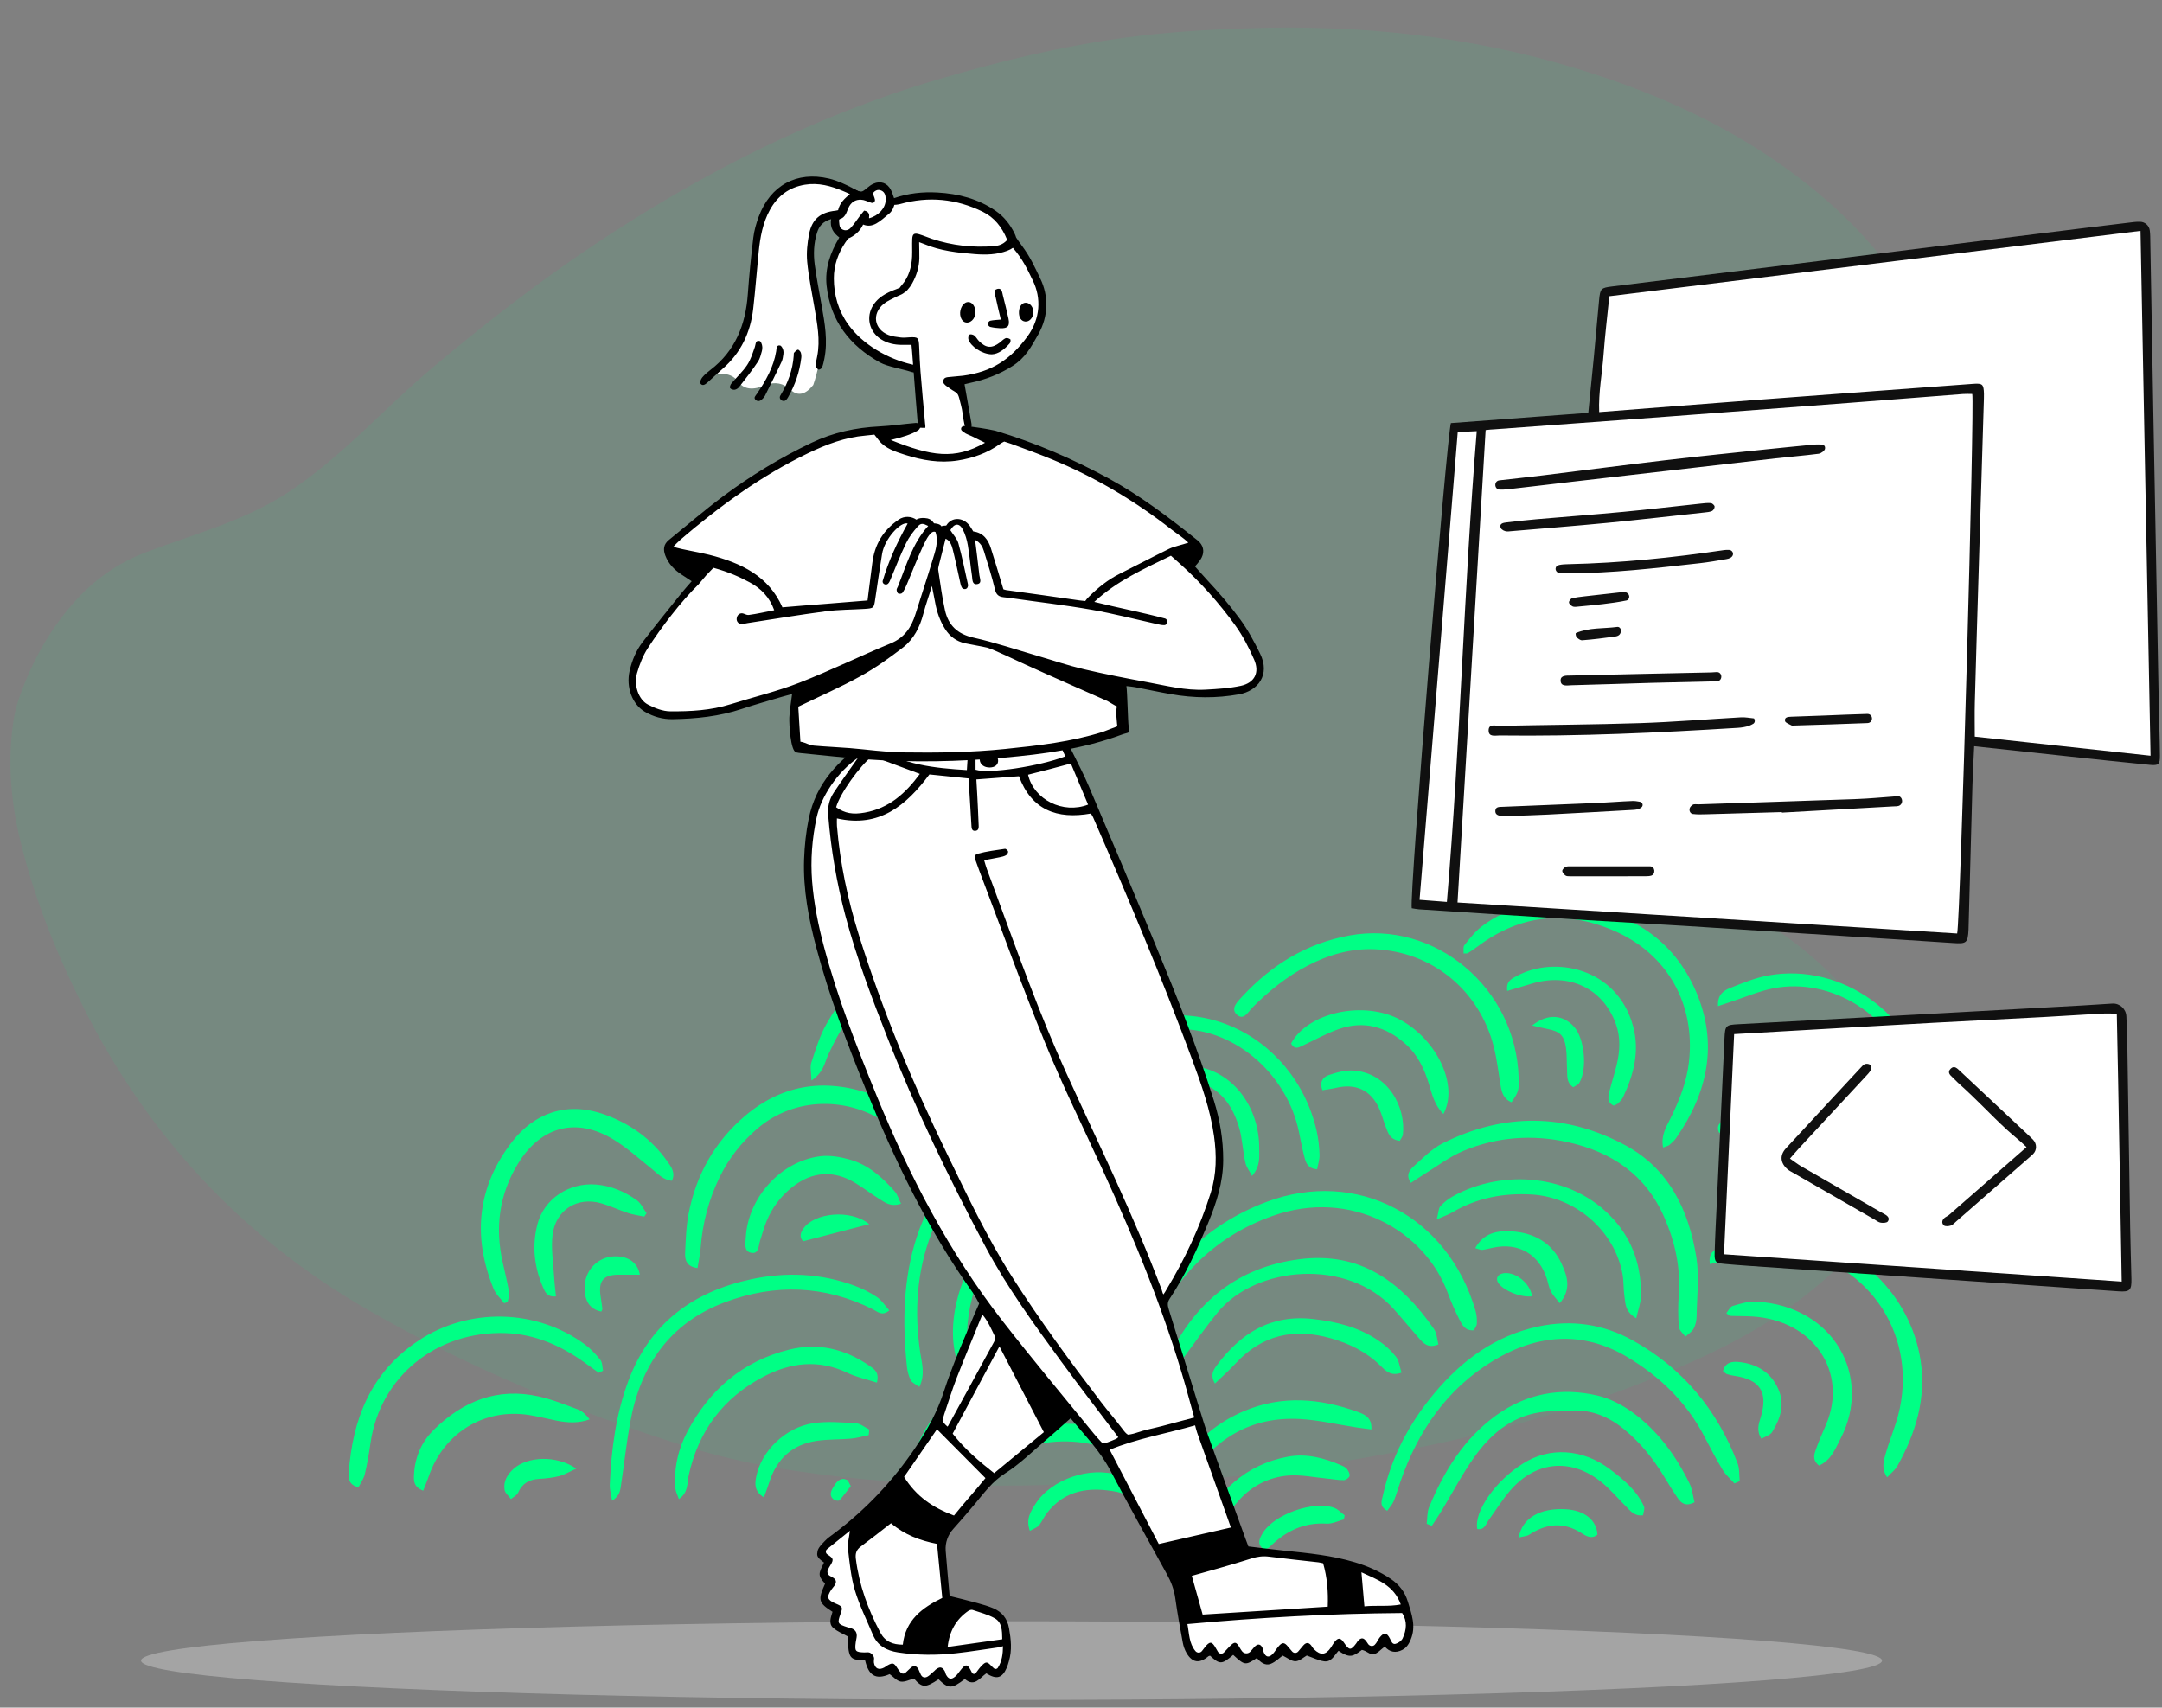
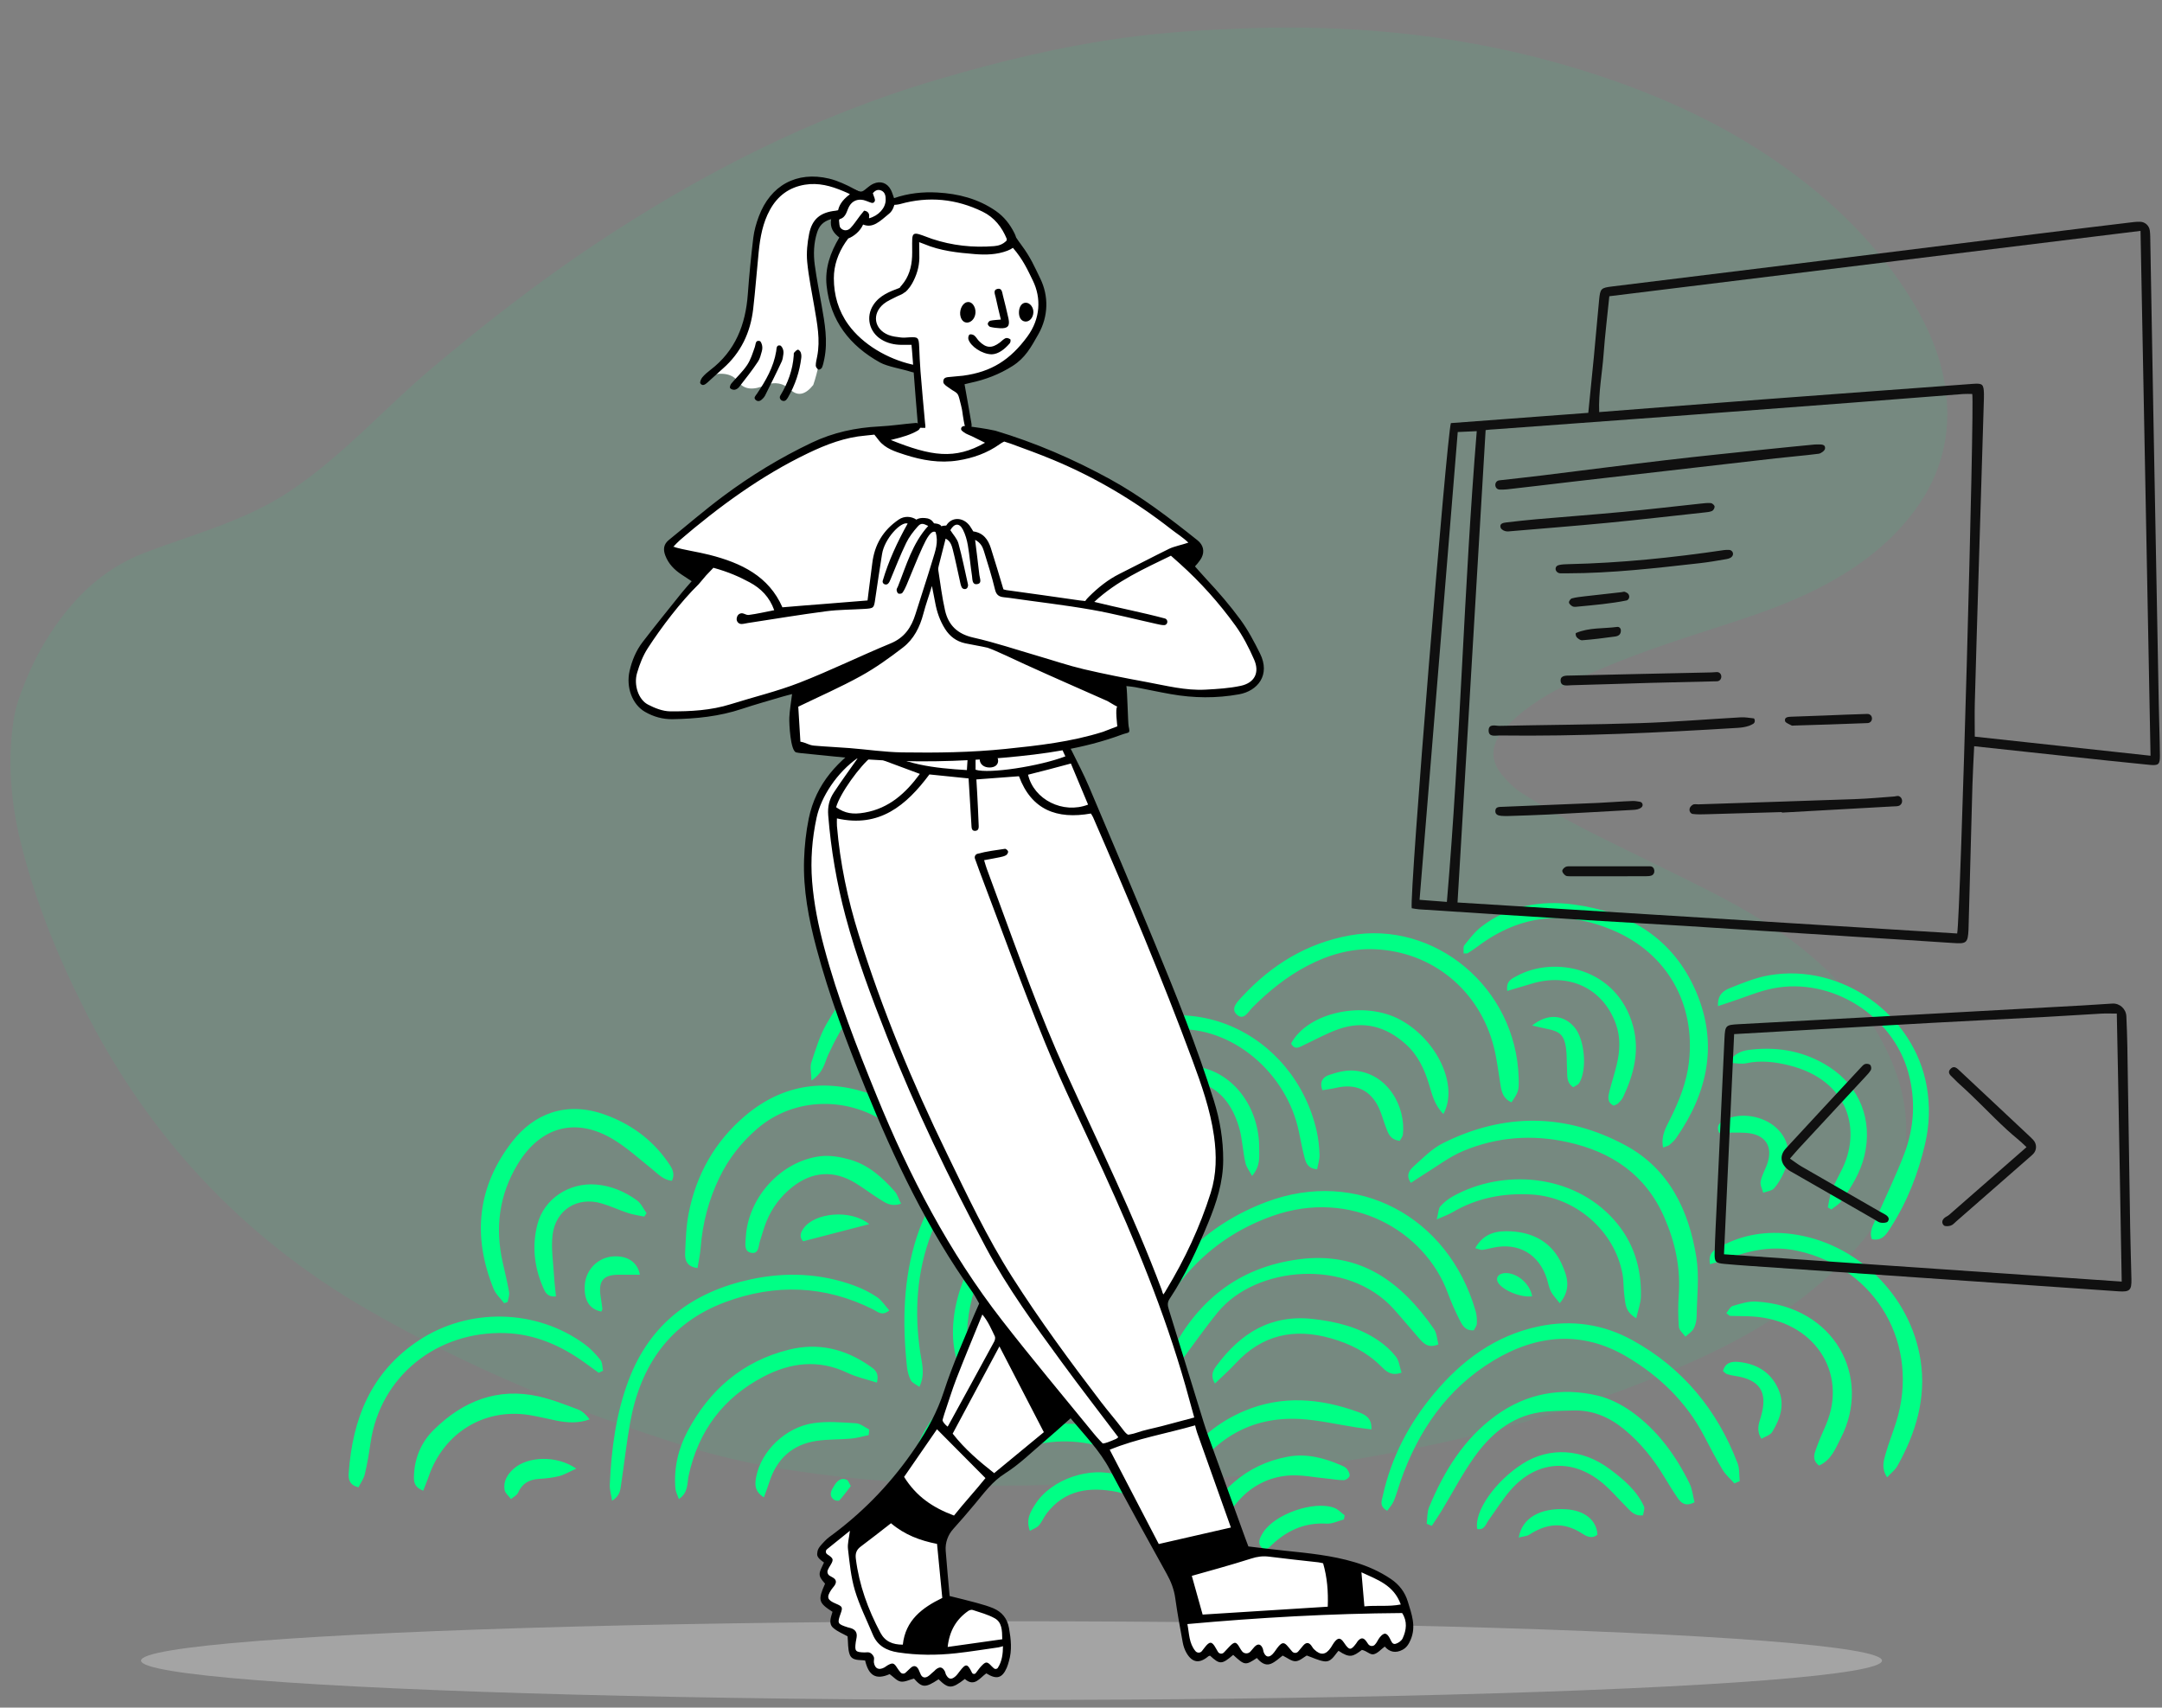
<svg xmlns="http://www.w3.org/2000/svg" viewBox="71.75 46.528 1291.5 1020.047" overflow="visible">
  <rect x="71.75" y="46.528" width="1291.5" height="1020.047" fill="#808080" stroke="none" />
  <g id="Master/Spot Illustrations/Coding" stroke="none" stroke-width="1" fill="none" fill-rule="evenodd">
    <ellipse id="Oval" fill="#C9C9C9" opacity=".5" cx="676" cy="1038.5" rx="520" ry="23.5" />
    <g id="Background" opacity=".5" transform="translate(36, 63) scale(1 1)">
      <g id="Background/Blob 2" stroke="none" stroke-width="1" fill="none" fill-rule="evenodd">
        <path d="M660.366,870.58 C623.682,871.709 587.077,870.577 550.556,867.002 C515.26,863.546 480.306,858.328 446.481,847.802 C379.717,827.025 315.451,800.56 255.285,765.826 C179.95,722.338 123.968,661.587 85.805,585.651 C69.664,553.532 56.312,520.455 47.868,485.651 C42.374,463.007 40.407,440.148 43.39,417.021 C44.047,411.923 45.05,406.773 46.71,401.902 C53.912,380.76 64.295,361.248 79.303,344.088 C91.275,330.397 105.69,319.943 122.962,313.414 C152.051,302.416 182.145,294.63 208.115,277.477 C240.363,256.178 265.306,227.339 294.558,202.794 C325.219,177.069 356.684,152.489 390.13,130.137 C453.493,87.793 521.041,53.223 595.159,31.252 C632.394,20.215 670.09,11.121 708.715,5.919 C732.313,2.741 756.065,1.313 779.889,0.461 C847.511,-1.958 913.852,4.996 978.472,24.772 C1021.115,37.822 1061.544,55.387 1097.953,80.706 C1130.348,103.234 1157.963,130.115 1178.171,163.513 C1187.481,178.899 1194.541,195.146 1197.486,212.873 C1202.85,245.158 1193.89,273.408 1171.745,298.029 C1157.879,313.446 1141.041,325.16 1122.438,334.714 C1102.636,344.885 1081.494,351.83 1060.292,358.645 C1034.781,366.846 1009.349,375.256 984.922,386.183 C971.193,392.324 957.759,399.032 945.948,408.216 C941.012,412.055 936.347,416.475 932.545,421.34 C926.165,429.503 926.295,438.077 932.799,446.108 C936.307,450.44 940.495,454.637 945.255,457.592 C957.404,465.132 969.782,472.418 982.55,478.937 C1007.583,491.716 1033.105,503.611 1058.118,516.424 C1079.885,527.573 1100.879,539.996 1119.27,555.999 C1138.359,572.607 1154.112,591.651 1164.414,614.48 C1173.599,634.835 1177.077,655.938 1172.487,677.938 C1169.681,691.388 1163.695,703.53 1155.811,714.878 C1143.846,732.101 1128.559,746.293 1111.843,759.177 C1089.722,776.23 1065.031,789.07 1039.245,800.174 C985.937,823.131 930.42,839.261 873.184,850.23 C840.483,856.496 807.606,861.687 774.475,865.263 C745.24,868.417 715.886,870.135 686.463,870.56 C677.767,870.687 669.066,870.58 660.366,870.58" id="Fill-1" fill="#00FF85" opacity=".15" />
      </g>
    </g>
    <g id="Decoration" transform="translate(136, 235) scale(1 1)">
      <g id="Decoration/Waves" stroke="none" stroke-width="1" fill="none" fill-rule="evenodd">
        <path d="M732.812,712.26 C735.104,713.112 736.949,715.191 739,716.701 C738.847,717.526 738.694,718.349 738.542,719.173 C735.104,720.065 731.611,721.885 728.239,721.684 C714.529,720.861 703.608,726.229 694.178,735.63 C693.544,736.261 692.566,736.555 691.716,736.943 C691.458,737.061 691.101,736.96 690.634,736.96 C686.28,733.945 688.186,730.356 690.221,727.083 C697.122,715.98 720.625,707.746 732.812,712.26 Z M737.269,686.975 C738.41,687.472 739.693,688.1 740.39,689.051 C741.255,690.228 742.247,691.977 741.944,693.159 C741.657,694.269 739.774,695.672 738.561,695.703 C735.457,695.784 732.337,695.13 729.217,694.848 C721.097,694.114 712.869,692.27 704.879,692.988 C693.646,693.999 683.533,699.132 675.917,707.671 C669.64,714.711 664.27,722.562 658.475,730.033 C656.689,732.336 656.425,736.302 651.636,735.982 C648.871,732.247 650.068,728.158 651.873,724.653 C663.262,702.539 679.665,686.395 705.053,681.691 C716.327,679.602 726.979,682.505 737.269,686.975 Z M871.201,713.094 C882.322,713.776 889.562,719.594 890,728.259 C886.494,731.213 883.08,729.009 880.421,727.314 C869.654,720.445 859.483,721.626 849.264,728.286 C847.849,729.208 845.817,729.265 843,730 C844.892,718.292 855.93,712.157 871.201,713.094 Z M604.09,692.87 C604.389,692.972 604.722,692.998 604.994,693.145 C608.259,694.892 613.14,696.045 611.76,700.909 C610.41,705.668 606.296,703.353 602.933,702.701 C586.779,699.57 571.969,701.284 561.018,715.543 C559.284,717.804 558.205,720.605 556.352,722.735 C555.129,724.138 553.057,724.783 550.965,726 C548.377,719.018 551.508,714.268 554.323,709.886 C563.91,694.972 587.249,687.17 604.09,692.87 Z M897.387,689.118 C905.541,695.235 913.449,701.814 917.789,711.37 C918.411,712.735 917.483,714.787 917.251,716.69 C912.124,717.392 909.795,714.164 907.183,711.558 C902.456,706.843 898.135,701.664 893.023,697.409 C874.833,682.263 853.362,683.998 837.916,701.883 C833.164,707.386 829.316,713.654 825.036,719.556 C823.285,721.972 822.551,725.714 818.201,724.882 C816.234,714.464 828.929,696.298 845.447,685.816 C861.316,675.746 880.999,676.824 897.387,689.118 Z M747.075,655.017 C751.092,656.479 755.383,658.434 754.973,665.395 C751.696,664.958 748.746,664.612 745.81,664.165 C734.62,662.457 723.483,659.781 712.234,659.171 C682.68,657.571 660.816,671.27 645.079,695.712 C640.969,702.095 637.628,708.98 633.488,715.34 C631.589,718.259 628.613,720.469 626.127,723 C625.418,722.638 624.709,722.275 624,721.913 C624.205,719.293 623.722,716.365 624.723,714.1 C636.165,688.221 651.79,665.947 678.815,654.47 C701.525,644.826 724.423,646.765 747.075,655.017 Z M890.159,645.207 C897.364,646.913 904.539,650.586 910.595,654.933 C925.884,665.907 936.728,680.86 944.987,697.618 C946.686,701.066 947.042,705.177 948,708.92 C942.67,711.665 940.043,709.426 937.988,706.45 C935.095,702.268 932.458,697.907 929.818,693.556 C923.329,682.86 915.576,673.213 905.877,665.263 C896.997,657.986 886.917,653.656 875.191,654.097 C868.517,654.349 861.753,654.16 855.201,655.222 C838.04,657.998 825.812,668.668 816.236,682.219 C809.105,692.309 803.353,703.37 796.932,713.966 C795.071,717.035 793.025,719.991 791.064,723 C790.043,722.583 789.022,722.168 788,721.751 C788.438,718.446 788.193,714.859 789.424,711.88 C798.293,690.405 810.284,670.887 829.395,657.064 C847.575,643.914 868.346,640.045 890.159,645.207 Z M589.228,663.417 C597.502,664.869 605.413,668.587 613.39,671.553 C615.382,672.294 617.344,673.822 618.659,675.52 C619.652,676.801 620.395,679.365 619.771,680.56 C619.118,681.807 616.508,682.969 615.084,682.648 C610.781,681.677 606.59,680.101 602.44,678.527 C585.322,672.029 567.93,670.458 550.242,675.676 C532.14,681.015 518.834,691.999 511.829,710.187 C510.792,712.875 509.648,715.534 508.342,718.095 C507.964,718.832 506.844,719.175 505.616,720 C500.615,717.007 501.955,713.144 502.918,709.422 C507.326,692.399 518.328,680.633 532.981,672.477 C550.525,662.717 569.647,659.98 589.228,663.417 Z M911.064,612.204 C940.989,628.742 961.549,653.718 973.728,685.641 C974.963,688.878 974.614,692.727 975,696.292 L971.826,697.673 L971.826,697.673 C969.431,694.961 966.577,692.531 964.737,689.482 C960.78,682.927 957.266,676.098 953.714,669.307 C943.015,648.86 926.968,633.462 907.469,621.94 C880.693,606.117 853.566,608.761 827.82,624.326 C800.234,641.006 782.86,666.256 772.341,696.498 C770.977,700.419 769.9,704.454 768.298,708.269 C767.409,710.384 765.707,712.155 764.426,714 C759.491,711.325 761.146,707.968 761.797,705.009 C766.847,682.053 777.47,661.838 792.436,643.95 C809.01,624.143 828.873,609.386 854.728,603.902 C874.612,599.683 893.499,602.496 911.064,612.204 Z M633.828,645.775 C636.902,647.386 639.937,649.278 642.501,651.591 C644.141,653.069 644.882,655.558 646,657.544 C641.177,661.051 637.745,658.713 634.444,657.07 C615.502,647.654 595.67,641.358 574.615,638.945 C559.903,637.259 545.328,637.754 531.3,642.532 C507.094,650.776 493.434,668.316 488.905,693.372 C488.283,696.826 487.719,700.298 486.913,703.71 C486.118,707.075 485.589,711.481 480.969,710.957 C476.044,710.4 476.952,705.792 477.293,702.522 C479.052,685.713 483.802,669.955 494.638,656.61 C507.993,640.162 525.629,631.138 546.258,628.91 C577.009,625.593 606.326,631.369 633.828,645.775 Z M446.123,579.517 C450.841,581.254 455.482,583.547 459.639,586.352 C462.529,588.302 464.533,591.568 467,594.319 C462.621,597.906 460.046,595.101 457.42,593.78 C428.552,579.257 398.808,578.235 368.924,589.382 C335.81,601.737 318.31,627.288 312.179,661.304 C309.981,673.49 308.655,685.832 306.811,698.085 C306.315,701.374 306.242,705.016 301.395,708 C300.823,704.278 299.889,701.373 300.011,698.513 C300.937,677.145 303.703,656.041 311.295,635.919 C324.108,601.956 349.786,583.138 384.288,575.741 C405.092,571.281 425.926,572.075 446.123,579.517 Z M441.581,695.483 C442.451,695.853 442.848,697.362 444,699.21 C441.739,702.124 439.644,705.076 437.223,707.724 C436.754,708.238 434.719,707.983 433.93,707.379 C430.422,704.706 432.468,701.662 434.031,699.084 C435.659,696.393 437.929,693.928 441.581,695.483 Z M455.043,627.344 C457.772,629.233 461.216,631.107 459.574,637.443 C453.29,635.404 447.368,634.176 442.075,631.638 C424.743,623.334 407.944,625.414 391.677,633.972 C367.724,646.572 352.954,666.327 347.148,692.881 C346.143,697.461 347.06,703.12 341.287,707 C340.437,704.496 339.366,702.613 339.204,700.656 C338.216,688.585 340.841,677.087 346.443,666.529 C359.612,641.71 379.346,624.656 406.994,617.77 C424.414,613.432 440.442,617.237 455.043,627.344 Z M280,688.823 C275.717,690.745 272.859,692.508 269.758,693.296 C265.86,694.283 261.776,694.704 257.745,694.953 C251.932,695.312 247.721,697.582 245.249,703.181 C244.546,704.775 242.452,705.744 240.993,707 C239.654,705.149 237.455,703.432 237.144,701.418 C236.368,696.41 238.809,692.326 242.474,688.998 C250.831,681.404 268.198,680.669 280,688.823 Z M446.999,661.715 C449.732,661.88 452.336,664.135 455,665.436 L454.671,668.787 L454.671,668.787 C451.198,669.506 447.753,670.555 444.245,670.876 C437.346,671.509 430.334,671.213 423.509,672.242 C409.026,674.427 399.705,682.993 395.284,696.996 C394.404,699.78 393.323,702.497 392.062,706 C386.153,702.192 386.657,697.874 387.519,693.509 C390.52,678.335 404.947,664.154 421.549,661.669 C429.86,660.427 438.532,661.2 446.999,661.715 Z M257.52,645.677 C265.548,647.465 273.318,650.564 281.052,653.472 C283.727,654.48 285.944,656.729 288,659.394 C281.161,661.854 274.681,661.429 268.19,660.145 C262.88,659.095 257.62,657.741 252.282,656.863 C225.149,652.401 200.718,667.363 191.737,693.79 C190.849,696.401 189.748,698.937 188.555,702 C182.657,699.685 182.898,695.943 183.058,692.476 C183.533,682.052 187.563,672.863 194.798,665.708 C212.24,648.462 232.94,640.2 257.52,645.677 Z M285.061,614.559 C288.577,617.146 291.684,620.447 294.403,623.873 C295.656,625.452 295.511,628.134 296,630.314 C295.139,630.738 294.279,631.162 293.419,631.587 C290.665,629.588 287.913,627.587 285.155,625.591 C270.966,615.323 255.207,608.447 237.691,607.86 C196.774,606.492 162.829,633.643 157.087,673.486 C156.185,679.741 155.142,686.002 153.673,692.143 C153,694.963 151.134,697.497 149.889,700 C144.439,698.569 143.792,695.188 144.046,691.572 C146.314,659.057 157.391,631.137 185.817,612.306 C215.751,592.476 256.151,593.293 285.061,614.559 Z M1006.001,548.665 C1044.754,553.683 1077.043,585.205 1083.035,624.045 C1086.546,646.794 1080.148,667.663 1069.139,687.304 C1067.851,689.601 1065.541,691.317 1063.061,694 C1059.512,688.75 1060.917,684.37 1062.037,680.354 C1063.831,673.916 1066.344,667.686 1068.368,661.31 C1083.032,615.059 1056.787,569.111 1009.631,558.736 C995.584,555.646 981.951,557.967 968.683,563.22 C965.088,564.641 961.269,565.483 957.241,566.685 C955.935,559.769 960.201,557.988 963.614,556.122 C976.873,548.878 991.237,546.754 1006.001,548.665 Z M984.707,589.028 C1031.663,591.636 1054.266,634.183 1035.276,670.823 C1032.167,676.823 1029.753,683.67 1022.383,687 C1017.974,683.481 1019.591,679.961 1020.691,676.815 C1022.352,672.053 1024.47,667.445 1026.458,662.798 C1039.994,631.169 1019.107,600.194 982.643,597.933 C978.208,597.658 973.749,597.757 969.305,597.587 C968.807,597.568 968.335,596.914 967,595.924 C968.277,594.417 969.268,592.102 970.813,591.649 C975.328,590.327 980.119,588.772 984.707,589.028 Z M974.577,625.116 C985.03,626.238 993.288,631.029 997.861,640.858 C1002.214,650.221 999.358,658.903 994.356,666.978 C993.173,668.888 990.168,669.673 987.961,671 C984.731,665.773 986.44,661.886 987.602,657.954 C991.98,643.135 987.228,635.668 972.051,633.409 C970.491,633.178 968.918,632.891 967.432,632.386 C966.625,632.112 965.995,631.322 965,630.544 C966.358,625.301 970.46,624.673 974.577,625.116 Z M578.282,496.433 C596.628,500.501 613.003,508.689 627.07,521.107 C631.048,524.617 634.259,529.137 637.234,533.584 C638.846,535.997 640.725,539.215 636.004,543.556 C633.208,540.87 630.489,538.433 627.968,535.805 C608.609,515.615 585.222,504.17 557.013,503.878 C527.05,503.566 502.96,520.082 492.187,548.205 C483.347,571.291 481.848,595.169 485.471,619.5 C486.425,625.906 488.573,632.42 484.959,640 C482.825,638.424 480.633,637.589 479.833,636.037 C478.551,633.558 477.807,630.643 477.513,627.841 C474.768,601.697 475.226,575.618 483.38,550.452 C492.745,521.55 511.541,501.736 542.3,495.477 C554.257,493.045 566.373,493.792 578.282,496.433 Z M720.022,599.429 C734.087,601.008 747.377,604.273 759.165,612.299 C763.043,614.938 766.702,618.221 769.602,621.905 C771.49,624.301 771.826,627.952 773,631.472 C766.516,633.864 763.397,630.317 760.375,627.336 C752,619.072 741.984,614.164 730.816,610.984 C708.787,604.71 689.676,608.805 673.77,626.06 C670.006,630.141 665.82,633.826 661.507,638 C658.601,633.159 660.44,630.05 662.486,627.287 C676.861,607.91 694.884,596.608 720.022,599.429 Z M792.384,605.457 C794.104,607.937 794.173,611.555 795,614.614 C788.719,617.199 785.983,613.85 783.27,610.779 C778.223,605.066 773.407,599.153 768.311,593.489 C740.705,562.808 685.974,567.665 663.239,595.391 C655.811,604.452 649.119,614.11 642.081,623.491 C639.934,626.355 639.224,630.759 632,631 C632.857,627.168 632.961,624.024 634.23,621.452 C650.176,589.139 674.971,568.621 711.685,563.773 C748.447,558.919 772.927,577.407 792.384,605.457 Z M615.131,548.576 C616.883,550.011 617.777,552.481 619,554.367 C615.512,558.561 612.208,557.327 609.046,555.744 C604.515,553.474 600.104,550.977 595.624,548.603 C565.811,532.807 531.869,545.37 519.728,576.741 C514.639,589.894 512.693,603.549 513.536,617.605 C513.755,621.259 514.838,625.104 510.267,629 C508.852,626.103 507.259,623.88 506.64,621.414 C499.998,595.019 514.242,557.506 536.554,542.396 C561.178,525.721 592.575,530.068 615.131,548.576 Z M817.215,594.654 C817.906,597.047 818.084,599.682 817.967,602.18 C817.902,603.591 816.751,604.949 816.157,606.186 C810.887,606.634 809.127,602.88 807.464,599.587 C804.883,594.476 802.558,589.2 800.575,583.824 C786.892,546.734 742.785,521.204 695.865,537.896 C662.288,549.842 638.945,572.956 623.998,605.062 C621.447,610.543 619.427,616.274 616.956,621.796 C616.238,623.4 614.805,624.681 612.237,628 C611.622,623.776 610.682,621.431 611.107,619.368 C612.062,614.702 613.28,610 615.113,605.619 C630.282,569.4 655.726,543.214 692.409,529.463 C746.278,509.267 800.835,537.884 817.215,594.654 Z M596.89,570.029 C599.449,570.68 601.711,572.523 604,573.759 C602.847,578.733 599.625,579.028 596.484,579.07 C591.116,579.14 585.745,578.87 580.378,578.901 C559.548,579.028 544.337,592.521 541.45,613.209 C541.001,616.432 539.997,619.577 538.957,624 C532.025,619.416 532.798,614.285 533.33,609.801 C535.467,591.783 545.463,579.505 561.697,572.216 C573.123,567.084 584.976,566.995 596.89,570.029 Z M598,599.789 C590.619,607.95 579.368,607.912 572.391,615 C568.79,608.279 569.191,606.423 574.043,602.268 C580.762,596.51 590.095,595.155 598,599.789 Z M906.798,495.733 C932.766,509.754 944.602,534.447 949.095,562.578 C950.924,574.033 949.448,586.043 949.252,597.797 C949.211,600.287 948.663,603.017 947.501,605.168 C946.452,607.111 944.238,608.414 942.54,610 C941.176,608.052 938.797,606.183 938.637,604.139 C938.139,597.805 938.127,591.377 938.579,585.033 C939.738,568.727 936.403,553.423 929.881,538.57 C918.664,513.023 898.294,499.566 872.212,493.794 C851.007,489.103 829.99,490.661 809.965,499.011 C801.355,502.601 793.716,508.571 785.659,513.501 C783.324,514.93 781.071,516.497 778.6,518.12 C775.353,513.74 777.674,510.555 780.047,508.416 C785.661,503.354 791.193,497.656 797.807,494.361 C834.224,476.218 871.053,476.434 906.798,495.733 Z M899.742,540.008 C911.451,553.059 916.365,568.649 915.979,586.023 C915.892,589.937 914.349,593.816 913.189,599 C906.385,595.017 906.767,590.153 906.139,585.926 C905.479,581.488 905.776,576.891 904.963,572.493 C900.21,546.797 877.115,526.657 850.809,525.082 C833.995,524.076 818.046,527.054 803.313,535.74 C801.03,537.088 798.468,537.955 794,539.953 C795.078,535.802 795.028,533.398 796.184,532.099 C798.266,529.763 800.869,527.718 803.601,526.196 C833.328,509.646 875.113,512.552 899.742,540.008 Z M318,573.004 C313.801,573.004 309.783,573.038 305.766,572.997 C296.279,572.901 293.136,576.461 294.508,585.818 C294.872,588.303 295.311,590.778 295.591,593.271 C295.654,593.819 295.187,594.423 294.962,595 C287.883,593.676 284.439,588.15 285.074,579.132 C285.732,569.773 293.139,562.47 302.422,562.027 C310.611,561.637 316.631,565.474 318,573.004 Z M297.038,477.343 C312.302,482.822 325.047,491.958 334.48,505.392 C336.798,508.692 339.391,512.149 337.128,516.877 C331.883,516.399 328.749,512.683 325.089,509.756 C317.679,503.827 310.569,497.342 302.536,492.406 C280.116,478.636 258.766,484.253 245.03,506.902 C233.91,525.232 231.371,544.925 236.07,565.724 C237.401,571.617 238.837,577.497 239.864,583.448 C240.182,585.296 239.305,587.353 238.974,589.315 C238.283,589.543 237.593,589.772 236.902,590 C234.763,587.153 231.898,584.608 230.602,581.416 C217.834,549.96 220.862,520.19 241.872,493.298 C254.337,477.345 273.419,468.869 297.038,477.343 Z M838.471,547.081 C852.02,547.816 862.972,553.879 868.695,566.642 C871.797,573.558 874.733,581.4 867.499,590 C865.305,587.168 863.396,585.281 862.212,583.012 C861.057,580.801 860.65,578.198 859.901,575.772 C855.272,560.77 842.924,553.539 827.6,556.85 C825.452,557.315 823.316,557.883 821.143,558.166 C820.294,558.277 819.363,557.737 817,557.094 C822.282,547.751 830.336,546.639 838.471,547.081 Z M851,585.874 C844.297,586.814 833.297,582.331 830.554,577.541 C829.032,574.884 830.759,572.389 834.356,572.047 C841.53,571.366 849.727,578.175 851,585.874 Z M291.748,519.112 C300.78,519.832 308.961,523.322 316.247,528.571 C318.711,530.347 320.113,533.635 322,536.232 C321.536,536.915 321.071,537.597 320.609,538.28 C317.402,537.594 314.11,537.178 311.008,536.163 C305.608,534.398 300.417,531.934 294.974,530.347 C280.692,526.182 267.664,534.194 265.833,549.211 C264.847,557.307 266.281,565.716 266.744,573.976 C266.967,577.933 267.475,581.874 267.865,585.94 C262.487,586.485 261.31,583.204 260.088,580.391 C254.82,568.252 253.49,555.567 256.815,542.785 C260.743,527.685 275.657,517.83 291.748,519.112 Z M458.021,465.821 C474.501,471.923 487.39,483.052 497.889,496.993 C500.42,500.356 503.397,503.967 501.279,509.88 C494.689,508.678 490.9,504.927 486.973,501.295 C480.7,495.491 474.708,489.271 467.881,484.202 C443.267,465.927 410.251,466.675 388.081,485.771 C378.634,493.91 371.025,503.598 365.535,514.914 C359.084,528.209 355.421,542.215 354.293,556.952 C353.99,560.916 353.084,564.835 352.42,569 C345.959,568.217 344.827,564.233 345.02,560.023 C345.38,552.12 345.613,544.108 347.119,536.382 C351.646,513.184 362.783,493.446 380.743,478.17 C403.844,458.523 430.074,455.475 458.021,465.821 Z M443.537,504.248 C454.533,507.377 462.86,514.876 470.286,523.279 C471.833,525.029 472.507,527.557 474,530.565 C467.849,532.659 464.491,529.885 461.112,527.791 C456.269,524.786 451.734,521.273 446.873,518.298 C433.878,510.342 420.868,511.216 408.947,520.706 C402.112,526.149 396.98,532.96 393.657,541.032 C392.095,544.832 391.054,548.846 389.767,552.759 C388.753,555.847 389.142,560.945 384.243,559.848 C380.01,558.899 381.07,554.214 381.245,550.858 C382.479,526.979 402.199,505.081 425.821,502.212 C431.581,501.512 437.869,502.634 443.537,504.248 Z M455,542.776 C440.823,546.451 428.284,549.702 415.563,553 C413.005,550.501 413.959,547.846 415.768,545.282 C422.349,535.948 443.807,533.673 455,542.776 Z M1086.725,460.569 C1088.704,471.897 1088.375,483.369 1085.767,494.682 C1081.661,512.479 1075.119,529.281 1065.245,544.681 L1064.985,545.088 C1062.56,548.898 1060.059,553.039 1053.923,551.765 C1052.166,546.986 1054.821,543.194 1056.552,539.245 C1062.158,526.451 1068.31,513.868 1073.264,500.827 C1079.274,485.001 1080.233,468.554 1075.666,452.095 C1066.22,418.056 1029.91,395.217 995.188,401.886 C986.583,403.537 978.355,407.155 969.957,409.881 C967.684,410.619 965.428,411.405 962.03,412.55 C961.621,405.561 965.531,403.227 969.079,401.795 C976.67,398.73 984.438,395.553 992.437,394.149 C1035.564,386.57 1079.179,417.368 1086.725,460.569 Z M1028.56,448.92 C1046.811,460.736 1054.529,480.742 1049.489,501.881 C1047.079,511.991 1041.752,520.61 1035.814,528.885 C1034.323,530.964 1031.811,532.314 1029.769,534 C1029.056,533.595 1028.345,533.193 1027.632,532.789 C1028.317,529.638 1028.641,526.354 1029.771,523.37 C1031.335,519.228 1033.363,515.24 1035.436,511.313 C1048.349,486.847 1040.113,456.729 1004.44,447.917 C996.132,445.864 987.585,444.778 978.899,446.666 C976.066,447.281 972.947,446.568 968,446.392 C972.588,439.831 977.464,438.996 982.036,438.498 C998.672,436.684 1014.402,439.752 1028.56,448.92 Z M996.726,485.136 C1004.347,492.077 1006.103,501.385 1001.409,511.8 C999.876,515.202 997.991,518.616 995.523,521.387 C994.144,522.935 991.238,523.173 989.019,524 C988.443,521.77 987.092,519.401 987.471,517.34 C988.083,514.014 989.858,510.9 991.103,507.681 C995.391,496.603 990.535,488.944 978.536,488.231 C973.21,487.914 967.849,488.177 962.705,488.177 C960.652,483.648 963.455,481.921 966.353,480.416 C975.215,475.823 988.874,477.988 996.726,485.136 Z M651.431,448.798 C672.83,452.455 688.085,473.237 687.955,497.575 C687.931,502.516 688.819,507.897 683.696,514 C681.938,510.723 680.395,508.78 679.824,506.577 C678.864,502.864 678.536,498.984 677.908,495.178 C677.436,492.33 677.12,489.432 676.381,486.653 C669.646,461.347 652.329,453.112 628.531,458.412 C617.052,460.966 607.915,467.934 599.686,476.199 C597.303,478.593 594.83,480.897 592.436,483.205 C588.842,480.373 589.902,477.941 591.332,475.874 C606.379,454.123 629.924,445.126 651.431,448.798 Z M644.164,488.323 C652.768,491.289 659.139,499.827 658.998,511 C654.784,507.73 651.54,505.908 649.201,503.26 C643.753,497.086 637.511,494.06 629.309,496.073 C628.506,496.272 627.537,495.77 626.706,495.607 C624.97,492.484 626.716,490.638 628.915,489.295 C633.782,486.32 638.898,486.506 644.164,488.323 Z M722.271,487.082 C723.324,491.708 723.823,496.521 723.993,501.268 C724.097,504.156 723.077,507.086 722.562,510 C716.814,509.57 715.823,505.998 714.951,502.689 C713.655,497.779 712.729,492.766 711.71,487.784 C704.43,452.176 671.513,424.345 637.229,426.398 C603.555,428.412 578.362,444.058 564.975,476.443 C563.801,479.282 563.656,484.905 558.92,483.25 C554.006,481.534 556.549,476.618 557.592,473.22 C562.24,458.076 571.44,445.854 584.069,436.858 C643.639,394.427 709.058,428.984 722.271,487.082 Z M875.746,351.828 C908.932,356.235 935.309,372.102 948.951,403.964 C962.276,435.095 955.837,464.33 936.966,491.428 C935.891,492.969 934.414,494.26 932.978,495.497 C932.332,496.052 931.325,496.187 929.219,497 C927.829,490.007 930.923,485.019 933.411,480.033 C938.84,469.157 943.302,458.041 944.682,445.818 C948.603,411.13 931.599,381.14 899.701,367.423 C871.132,355.135 844.072,357.796 818.906,376.572 C816.876,378.089 814.77,379.51 812.635,380.876 C812.189,381.158 811.462,380.993 810.04,381.093 C810.161,379.35 809.661,377.229 810.498,376.183 C813.638,372.258 816.773,368.105 820.706,365.076 C837.009,352.524 856.151,349.225 875.746,351.828 Z M744.187,451.04 C765.147,452.334 775.675,473.29 773.783,489.333 C773.649,490.474 772.711,491.521 771.944,493 C766.179,492.389 765.052,488.579 763.701,485.117 C762.212,481.3 761.237,477.269 759.535,473.555 C754.544,462.66 745.649,458.592 733.806,461.375 C731.149,461.998 728.418,462.316 725.724,462.773 C723.684,457.637 726.279,454.836 729.476,453.745 C734.161,452.144 739.333,450.742 744.187,451.04 Z M772.452,420.822 C794.396,432.889 807.19,460.123 797.977,477 C792.644,471.582 791.246,465.401 789.454,459.448 C786.684,450.244 782.778,441.789 775.445,435.221 C763.705,424.701 750.38,421.047 735.406,426.273 C728.347,428.736 721.72,432.458 714.916,435.646 C712.093,436.968 709.236,439.124 707,434.849 C717,416.125 750.772,408.902 772.452,420.822 Z M911.295,424.521 C915.357,439.492 911.679,453.398 905.337,466.884 C904.684,468.269 903.527,469.464 902.428,470.569 C901.808,471.194 900.825,471.453 899.763,472 C895.527,470.008 896.39,466.496 897.239,463.161 C898.566,457.943 900.253,452.814 901.506,447.579 C903.448,439.452 903.932,431.34 901.023,423.228 C893.385,401.926 873.053,392.243 850.388,399.229 C845.778,400.649 841.142,401.987 836.136,403.477 C835.25,397.501 838.877,396.164 841.717,394.603 C864.104,382.283 901.771,389.434 911.295,424.521 Z M842.944,455.377 C843.157,462.994 842.958,463.643 838.67,470 C833.601,467.799 832.784,463.773 832.089,459.629 C830.826,452.084 829.993,444.423 828.13,437.027 C819.595,403.145 791.349,379.881 756.722,378.555 C742.561,378.012 729.147,381.915 716.567,388.527 C704.365,394.942 693.785,403.489 684.035,413.213 C681.425,415.816 678.647,421.704 674.356,417.388 C670.745,413.758 675.196,409.63 677.824,406.796 C695.367,387.885 716.228,375.018 741.958,370.324 C792.629,361.081 841.43,401.376 842.944,455.377 Z M540.422,454.468 C542.809,455.141 544.816,457.212 547,458.64 C546.88,459.467 546.758,460.293 546.637,461.12 C542.851,461.994 539.105,463.214 535.27,463.637 C531.848,464.011 528.33,463.377 524.856,463.418 L523.522,463.434 C516.703,463.517 509.956,463.768 504.083,468.458 C502.814,469.47 500.201,468.74 498.21,468.815 C498.272,466.728 497.51,463.889 498.557,462.706 C501.22,459.693 504.322,456.47 507.908,455.03 C518.532,450.759 529.576,451.409 540.422,454.468 Z M876.216,425.084 C882.368,432.197 884.05,450.371 879.123,458.459 C878.421,459.614 876.759,460.174 875.558,461 C871.317,458.194 872.08,454.16 871.856,450.514 C871.584,446.101 871.828,441.623 871.183,437.273 C870.103,429.99 867.485,427.637 860.329,426.229 C857.776,425.727 855.25,425.091 851,424.127 C860.37,416.604 869.851,417.732 876.216,425.084 Z M576.883,379.686 C585.715,385.746 592.425,393.728 597.731,402.942 C600.534,407.807 600.486,408.339 598.963,414.518 C594.575,415.44 591.976,412.567 589.499,409.719 C586.786,406.602 584.33,403.261 581.683,400.084 C563.697,378.505 539.717,371.81 513.22,374.881 C472.155,379.639 447.126,405.596 430.511,441.537 C428.323,446.272 427.849,452.068 420.489,457 C420.374,452.102 419.519,448.926 420.381,446.326 C422.977,438.507 425.361,430.411 429.392,423.316 C446.715,392.835 471.232,371.261 506.778,365.54 C531.644,361.539 555.512,365.021 576.883,379.686 Z M537.409,415.723 C542.375,417.777 547.41,419.731 552.172,422.195 C555.025,423.672 557.406,426.048 560,428.018 C559.748,428.758 559.494,429.498 559.244,430.236 C556.965,430.38 554.563,431.058 552.429,430.572 C545.963,429.097 539.392,427.701 533.233,425.329 C511.054,416.784 485.12,422.251 469.171,444.475 C468.338,445.634 466.917,446.372 464.918,448 C461.23,441.751 463.524,437.568 466.254,433.709 C472.472,424.914 481.079,419.005 491.053,415.318 C506.473,409.619 522.023,409.368 537.409,415.723 Z" id="Combined-Shape" fill="#00FF85" />
      </g>
    </g>
    <g transform="translate(319, 101) scale(1 1)" id="Master/Character/Standing">
      <g id="Master/Character/Standing" stroke="none" stroke-width="1" fill="none" fill-rule="evenodd">
        <g id="Bottom/Standing" transform="translate(39, 389) scale(1 1)">
          <g id="Bottom/Standing/Pants and sandals" stroke="none" stroke-width="1" fill="none" fill-rule="evenodd">
            <path d="M204.72,482.965 L207.089,491.347 L208.517,504.183 L207.089,513.059 L213.745,519.984 L213.745,527.544 L222.96,534.573 L222.96,543.808 L233.446,547.848 L237.231,556.207 L245.59,554.308 L253.821,559.297 L259.992,556.207 L265.576,561.162 L276.638,556.207 L279.848,561.162 L290.131,556.207 L294.216,559.297 L304.763,554.308 L310.073,556.207 L315.322,545.92 L312.463,524.804 L295.108,515.118 L279.848,513.059 L275.567,470.94 L304.763,442.398 L353.917,399.602 L378.094,431.567 L412.845,494.942 L423.054,536.225 L427.922,546.057 L437.44,543.808 L446.193,546.057 L451.149,542.639 L459.067,546.057 L469.119,546.057 L472.989,547.848 L480.729,543.808 L488.305,546.057 L496.648,543.808 L508.458,545.92 L514.325,539.287 L521.046,542.639 L530.968,540.662 L538.776,540.662 L540.672,539.287 L548.297,540.662 L554.818,534.573 L554.818,521.012 L548.297,504.183 L521.046,491.347 L467.429,482.965 L454.575,481.685 L446.193,451.848 L416.35,360.798 L408.914,333.067 L425.69,302.886 L439.97,267.503 L442.891,240.135 L420.162,165.655 L393.166,101.672 L363.73,31.233 L348.595,1.11022302e-15 C278.209,-1.291 241.421,-1.937 238.231,-1.937 C235.041,-1.937 226.704,4.53 213.219,17.464 L198.485,45.471 L196.488,83.621 L204.72,129.144 L229.571,197.959 L258.163,264.513 L285.582,312.566 L301.398,334.801 L288.528,363.242 L272.125,407.973 L242.88,448.431 L204.72,482.965 Z" id="Fill" fill="#FFF" />
            <path d="M238.374,-3.986 C240.128,-3.804 241.132,-1.707 239.989,-0.363 C239.981,-0.356 239.976,-0.349 239.97,-0.342 C239.14,0.604 237.887,1.177 236.094,2.406 C253.248,13.422 271.926,15.371 291.333,16.545 C291.601,12.858 291.679,9.654 292.15,6.509 C292.306,5.465 293.364,3.883 294.2,3.75 C296.255,3.423 296.5,5.225 296.512,6.826 C296.539,10.019 296.521,13.211 296.521,16.33 C304.492,18.913 334.692,14.272 350.164,8.346 C349.501,6.852 348.681,5.421 348.259,3.882 C348.054,3.131 348.432,1.541 348.826,1.441 C349.757,1.206 351.124,1.306 351.822,1.875 C352.802,2.676 353.458,3.963 354.039,5.149 C357.471,12.15 361.136,19.057 364.181,26.227 C377.432,57.425 390.635,88.646 403.592,119.968 C416.402,150.938 428.918,182.038 438.908,214.065 C442.489,225.546 444.478,237.336 444.445,249.495 C444.41,262.792 440.409,275.024 435.461,287.026 C428.996,302.711 421.901,318.119 412.492,332.307 C411.006,334.548 411.195,336.298 411.928,338.647 C418.905,361 425.708,383.406 432.655,405.767 C434.348,411.217 436.34,416.578 438.279,421.95 C444.743,439.857 451.244,457.751 457.735,475.647 C458.253,477.076 458.807,478.493 459.493,480.306 C466.73,481.158 474.059,482.105 481.408,482.865 C495.416,484.317 509.434,485.674 523.008,489.734 C530.709,492.038 537.982,495.24 544.667,499.779 C549.601,503.127 553.005,507.565 554.727,513.231 C556.99,520.674 559.824,528.063 556.43,536.006 C555.336,538.569 554.054,540.731 551.545,542.049 C547.433,544.206 543.851,543.434 540.953,540.119 C538.653,541.815 536.731,544.15 534.393,544.694 C532.166,545.212 530.402,542.761 527.308,542.097 C522.021,546.089 520.069,547.206 513.337,542.642 C510.896,545.226 509.124,549.538 504.76,548.922 C501.31,548.433 498.032,546.733 494.363,545.462 C492.539,546.469 490.143,548.788 487.671,548.874 C485.221,548.958 482.694,546.789 479.977,545.503 C477.972,546.942 475.665,549.315 472.859,550.423 C469.482,551.755 466.713,549.471 464.573,546.942 C457.673,551.477 457.337,551.429 450.41,545.083 C443.633,550.894 442.405,550.938 436.603,545.572 C436.25,545.689 435.819,545.716 435.555,545.939 C430.327,550.367 426.03,549.847 422.619,544.089 C421.446,542.109 420.693,539.906 420.275,537.642 C418.647,528.841 417.037,520.027 415.802,511.165 C415.077,505.962 413.3,501.366 410.76,496.79 C399.293,476.147 387.874,455.471 376.838,434.594 C370.695,422.971 361.633,413.821 353.287,403.741 C347.824,408.576 342.795,413.189 337.591,417.595 C329.886,424.116 322.594,431.349 314.122,436.677 C306.378,441.544 301.511,448.524 295.933,455.145 C291.761,460.097 287.572,465.042 283.219,469.833 C279.989,473.39 278.309,478.094 278.673,482.885 C279.348,491.785 280.215,500.683 281.026,509.919 C286.314,511.246 291.268,512.404 296.172,513.747 L298.003,514.25 C301.057,515.093 304.11,515.982 307.016,517.196 C312.265,519.387 315.493,523.331 316.513,529.144 C317.678,535.775 318.39,542.343 316.423,548.928 C316.043,550.203 315.703,551.503 315.177,552.717 C312.445,559.019 309.113,559.983 302.936,556.124 C299.086,558.762 295.857,564.541 290.12,559.474 C282.297,565.477 280.379,565.479 274.418,559.654 C266.496,564.897 264.634,564.809 259.728,559.227 C256.95,559.933 254.2,561.433 251.78,561.016 C249.463,560.616 247.488,558.224 245.19,556.583 C236.484,560.402 232.547,556.898 230.545,548.438 C227.284,547.922 222.758,548.837 221.306,544.786 C220.15,541.56 220.445,537.812 220.064,533.995 C217.504,532.537 214.042,531.222 211.456,528.921 C208.473,526.266 210.166,522.559 211.064,519.365 C202.609,513.902 202.231,512.43 206.613,502.55 C201.839,497.311 202.959,496.343 205.974,489.91 C201.305,486.664 201.761,485.46 202.08,483.339 C202.422,481.054 204.731,478.935 206.494,477.032 C208.033,475.375 209.968,474.069 211.795,472.699 C231.162,458.158 247.478,440.799 260.995,420.651 C267.926,410.323 273.693,399.762 277.581,387.771 C282.739,371.866 289.586,356.494 296.091,341.054 C297.186,338.457 298.672,335.209 298.672,335.209 C298.672,335.209 296.168,330.513 294.774,328.566 C267.783,290.827 248.041,249.24 230.614,206.436 C219.476,179.078 209.075,151.475 201.459,122.89 C196.831,105.516 193.449,87.929 194.075,69.876 C194.357,61.725 195.234,53.495 196.863,45.51 C201.149,24.508 214.648,10.213 232.081,-0.943 C233.842,-2.069 235.643,-3.238 237.591,-3.918 C237.831,-4 238.095,-4.015 238.374,-3.986 Z M221.459,470.94 C216.586,474.866 212.323,478.302 207.795,481.951 C206.792,482.758 206.869,484.322 207.953,485.02 C212.191,487.745 211.804,488.327 209.004,492.865 C208.711,493.339 208.473,493.848 208.246,494.385 C207.718,495.638 208.202,497.096 209.36,497.804 C209.907,498.136 210.428,498.443 210.965,498.719 C213.409,499.98 213.664,501.702 212.143,503.837 C211.591,504.61 210.922,505.303 210.394,506.09 C207.322,510.68 207.846,512.283 213.1,514.501 C217.011,516.151 217.261,516.665 215.94,520.345 C213.805,526.297 213.971,526.624 220.214,528.64 C220.755,528.815 221.322,528.907 221.868,529.07 C224.665,529.899 225.92,531.733 225.454,534.659 C225.304,535.598 225.075,536.527 224.949,537.469 C224.228,542.888 224.701,543.455 230.023,543.62 C231.163,543.655 232.461,543.332 233.403,543.776 C234.392,544.242 235.346,545.312 235.751,546.34 C236.136,547.314 235.609,548.607 235.796,549.706 C236.418,553.328 238.712,554.373 242.003,552.617 C242.669,552.261 243.24,551.727 243.9,551.354 C247.039,549.572 247.807,549.847 249.737,552.937 C250.293,553.828 250.954,554.65 251.674,555.524 C252.443,556.46 253.854,556.54 254.723,555.697 C255.875,554.581 256.818,553.663 257.804,552.797 C259.69,551.141 261.27,551.604 262.422,553.713 C263.482,555.653 263.824,558.854 266.5,558.533 C268.407,558.306 270.081,556.086 271.846,554.739 C272.145,554.51 272.358,554.172 272.648,553.93 C275.033,551.947 276.684,552.2 278.123,554.823 C278.483,555.481 278.537,556.307 278.9,556.963 C280.396,559.67 282.006,560.019 284.36,558.026 C285.359,557.18 286.142,556.058 286.946,555.002 C290.717,550.05 291.654,550.139 294.38,555.715 L294.383,555.723 C294.824,556.621 296.066,556.721 296.678,555.929 C297.685,554.626 298.766,553.039 299.823,551.911 C302.634,548.908 303.417,548.922 306.115,551.84 C306.515,552.273 306.953,552.67 307.449,553.107 C308.168,553.743 309.301,553.604 309.828,552.801 C312.309,549.023 312.881,544.334 312.895,539.879 C312.895,539.879 310.96,540.49 310.255,540.587 C301.787,541.762 293.346,543.175 284.85,544.105 C273.288,545.37 261.702,545.355 250.161,543.587 C243.359,542.545 237.893,539.624 235.11,532.917 C231.469,524.147 227.133,515.58 224.428,506.528 C222.058,498.595 221.282,490.139 220.306,481.854 C219.93,478.665 220.948,475.312 221.459,470.94 Z M551.334,520.088 C508.487,520.394 465.991,522.779 423.054,526.673 C424.169,532.298 423.958,538.126 427.877,542.831 C428.891,544.049 430.762,544.043 431.737,542.793 C432.346,542.012 432.901,541.299 433.451,540.582 C436.326,536.837 437.75,536.915 439.949,540.916 C440.348,541.644 440.772,542.356 441.312,543.256 C442.081,544.536 443.863,544.724 444.879,543.632 C446.095,542.322 447.099,541.242 448.122,540.178 C451.264,536.914 452.25,537.092 454.377,540.901 C454.749,541.568 455.18,542.202 455.66,542.858 C456.921,544.578 459.478,544.623 460.824,542.968 C461.6,542.012 462.317,541.157 463.076,540.341 C465.158,538.1 467,538.521 468.129,541.413 C468.404,542.116 468.39,542.933 468.684,543.622 C469.881,546.43 471.738,546.857 473.91,544.656 C475.234,543.314 476.163,541.592 477.385,540.137 C479.699,537.382 480.966,537.445 483.211,540.203 C483.977,541.143 484.768,542.061 485.654,543.082 C486.613,544.187 488.341,544.164 489.271,543.036 C490.354,541.72 491.296,540.579 492.269,539.467 C493.793,537.725 495.411,537.357 496.999,539.418 C497.578,540.17 498.01,541.059 498.679,541.712 C502.62,545.563 505.753,545.211 508.828,540.617 C509.463,539.668 509.976,538.631 510.66,537.721 C513.002,534.598 514.481,534.646 516.64,537.849 C519.766,542.484 520.671,542.531 523.905,538.221 C524.246,537.767 524.485,537.226 524.86,536.805 C526.884,534.537 528.387,534.694 530.17,537.325 C530.459,537.75 530.748,538.176 531.031,538.597 C531.912,539.901 533.776,540.192 534.922,539.114 C536.235,537.877 536.809,536.072 537.877,534.744 C540.472,531.514 542.124,531.615 544.066,535.366 C544.867,536.914 545.455,539.037 547.476,538.465 C549.086,538.01 550.994,536.643 551.662,535.174 C553.933,530.191 554.547,525.036 551.334,520.088 Z M292.148,518.835 C284.96,523.858 280.929,530.698 279.848,540.348 C291.086,538.765 301.536,537.292 312.463,535.753 C312.405,530.354 312.254,525.614 307.977,523.222 C303.922,520.953 299.256,519.753 294.803,518.25 C294.056,517.998 292.849,518.344 292.148,518.835 Z M245.998,466.447 C239.71,471.315 233.912,475.936 227.961,480.353 C225.369,482.275 224.595,484.411 224.997,487.647 C226.951,503.36 232.266,517.895 239.646,531.794 C242.508,537.185 247.029,538.958 253.061,538.982 C254.648,524.373 264.623,516.892 276.638,511.067 C275.58,500.185 274.539,489.467 273.5,478.788 C263.307,476.779 254.132,473.346 245.998,466.447 Z M461.231,487.528 C454.912,489.574 448.516,491.387 442.136,493.24 C436.89,494.766 431.621,496.209 425.69,497.877 C428.008,506.163 430.087,513.598 432.163,521.012 C457.364,519.422 481.961,517.871 506.9,516.299 C507.239,507.232 506.571,498.815 504.129,490.361 C503.087,490.146 502.188,489.889 501.272,489.784 C491.455,488.661 481.622,487.667 471.824,486.402 C468.132,485.926 464.728,486.396 461.231,487.528 Z M527.028,495.75 C527.639,502.824 528.188,509.156 528.79,516.103 C536.021,515.356 543.113,516.398 550.524,514.97 C546.32,503.294 536.527,500.206 527.028,495.75 Z M427.67,407.973 C410.947,412.781 392.889,415.862 376.645,422.533 C386.519,441.504 396.162,460.031 405.958,478.854 C420.471,475.533 434.436,472.338 449.046,468.994 C442.188,449.687 435.527,430.884 428.799,412.106 C428.317,410.76 427.67,407.973 427.67,407.973 Z M273.465,410.307 C267.007,419.663 260.446,429.167 253.821,438.763 C261.113,450.428 270.874,457.089 283.634,461.851 C289.939,453.951 296.675,446.692 302.43,439.478 C292.658,429.637 283.304,420.216 273.465,410.307 Z M310.779,360.798 C301.029,378.989 291.882,396.054 282.841,412.92 C290.172,422.278 298.553,429.376 307.621,436.526 C317.559,428.331 327.341,420.263 337.306,412.046 C328.489,395.011 319.928,378.474 310.779,360.798 Z M226.347,9.13 C213.76,17.864 204.237,32.461 201.558,44.945 C198.858,57.526 197.857,70.174 198.874,82.999 C199.934,96.343 202.581,109.382 206.021,122.293 C214.135,152.732 225.563,181.983 237.433,211.093 C256.944,258.938 280.634,304.476 312.44,345.372 C330.212,368.22 348.825,390.415 367.121,412.853 C369.817,416.158 372.506,418.806 372.506,418.806 C374.223,418.7 376.521,417.731 380.428,416.07 C380.931,415.857 381.331,415.403 381.778,415.061 C370.394,399.984 358.853,385.1 347.75,369.896 C331.684,347.897 315.578,325.875 302.713,301.774 C280.818,260.755 260.607,218.929 243.564,175.619 C234.287,152.043 225.359,128.347 218.831,103.829 C213.576,84.091 210.143,64.07 208.501,43.66 C208.061,38.189 209.178,33.976 211.877,29.879 C216.372,23.056 221.209,16.457 226.347,9.13 Z M268.942,19.139 C255.04,37.811 238.947,51.142 213.694,45.407 C213.694,46.941 213.586,48.446 213.711,49.933 C215.562,72.048 220.108,93.644 226.709,114.788 C240.758,159.79 258.784,203.21 279.378,245.57 C291.535,270.577 303.358,295.779 318.343,319.287 C334.847,345.178 353.017,369.889 371.648,394.265 C375.697,399.562 380.102,404.587 384.115,409.909 C385.211,411.365 386.453,413.107 387.716,413.559 C387.716,413.559 390.442,413.162 392.376,412.478 C397.375,410.711 402.664,409.77 407.814,408.423 C414.037,406.798 420.246,405.119 427.151,403.279 C425.24,396.366 423.617,390.321 421.9,384.3 C409.275,340.032 391.783,297.634 372.661,255.86 C361.008,230.404 348.599,205.254 338.017,179.357 C324.194,145.524 311.837,111.089 298.862,76.908 C297.965,74.548 297.127,72.167 296.155,69.443 C295.72,68.224 296.414,66.883 297.661,66.543 C303.277,65.012 308.705,64.393 314.072,63.575 C314.649,63.487 315.853,64.546 315.959,65.204 C316.069,65.881 315.373,67.037 314.707,67.416 C313.581,68.055 312.221,68.343 310.926,68.611 C307.964,69.226 304.983,69.741 301.624,70.368 C302.22,72.299 302.648,73.918 303.217,75.485 C305.231,81.035 307.296,86.565 309.335,92.104 C322.296,127.309 334.889,162.654 350.426,196.853 C370.034,240.021 391.086,282.555 407.717,327.039 C407.937,327.629 408.221,329.163 408.743,329.758 C409.333,329.065 410.124,327.575 410.412,327.098 C421.519,308.784 430.553,289.501 436.994,269.061 C440.493,257.956 440.574,246.564 438.948,235.103 C436.709,219.329 431.442,204.411 425.956,189.589 C407.833,140.635 387.521,92.571 366.711,44.715 C366.354,43.894 365.794,43.161 365.392,42.49 C345.029,46.118 329.88,40.271 322.445,20.219 C313.872,20.862 305.598,21.483 297.004,22.128 C297.182,25.161 297.355,27.792 297.487,30.426 C297.793,36.515 298.137,42.603 298.34,48.696 C298.395,50.305 298.769,52.609 296.448,52.839 C294.007,53.08 294.147,50.829 294.034,49.149 C293.789,45.538 293.598,41.923 293.377,38.311 C293.042,32.827 292.699,27.344 292.34,21.526 C284.176,20.693 276.472,19.908 268.942,19.139 Z M300.575,341.754 C295.2,354.989 289.99,367.431 285.106,380.001 C282.425,386.901 280.314,394.022 277.899,401.027 C277.436,402.37 276.79,404.854 276.79,404.854 C276.956,406.095 278.428,407.609 279.804,408.736 C279.804,408.736 280.199,408.152 280.272,408.017 C289.406,391.362 298.542,374.709 307.606,358.015 C308.096,357.112 308.441,355.637 308.045,354.824 C305.949,350.529 304.14,346.019 300.575,341.754 Z M234.751,8.23 C227.493,13.824 215.35,30.768 213.219,38.741 C218.564,42.44 223.173,43.171 230.259,41.937 C244.922,39.38 254.865,30.245 263.243,18.823 C253.69,15.271 244.357,11.802 234.751,8.23 Z M353.458,12.625 C348.595,13.924 344.42,15.057 340.235,16.149 C336.11,17.225 331.974,18.259 327.875,19.304 C331.313,34.219 348.781,42.946 363.73,37.171 C360.324,29.031 356.926,20.909 353.458,12.625 Z M309.986,10.572 C310.184,13.194 308.31,14.9 305.12,14.996 C301.624,15.1 299.133,13.174 299.004,10.265 C298.897,7.878 301.062,6.095 304.177,6.002 C307.063,5.917 309.794,8.065 309.986,10.572 Z" id="Stroke" fill="#000" />
          </g>
        </g>
        <g id="Head" transform="translate(195, 0) scale(1 1)">
          <g id="Head/Ponytail" stroke="none" stroke-width="1" fill="none" fill-rule="evenodd">
            <path d="M46.117,53.139 C60.806,54.413 71.57,58.441 78.408,65.224 L77,58.993 L77.727,58.69 C82.724,56.643 85.757,56.169 86.826,57.267 C87.946,58.418 89.181,61.843 90.531,67.543 C101.459,63.37 109.667,61.551 115.154,62.085 L116.278,62.201 C125.606,63.218 150.739,67.177 156.826,77.52 C159.636,82.296 161.411,85.981 162.15,88.576 C176.486,102.658 182.088,119.248 178.957,138.344 C176.085,155.865 160.715,166.988 132.848,171.714 L132,171.855 L134.132,194.884 C135.321,197.133 136,199.732 136,202.5 C136,211.06 129.508,218 121.5,218 C113.492,218 107,211.06 107,202.5 C107,200.113 107.505,197.853 108.406,195.833 L108.296,192.242 C107.919,180.503 107.434,171.098 106.841,164.024 L104.808,166.666 L103.417,166.265 C84.579,160.776 72.878,154.69 68.315,148.009 L67.514,146.809 C60.423,136.313 46.254,119.293 60.754,87.1 C56.456,81.35 55.369,76.804 57.494,73.461 C51.546,73.662 47.754,75.317 46.117,78.426 L45.968,78.714 C43.55,83.507 40.35,94.943 45.941,121.735 L46.117,122.568 C50.084,141.2 49.23,158.847 43.553,175.508 C38.901,181.315 34.46,182.334 30.229,178.564 L30.018,178.371 C25.723,174.376 20.768,173.422 15.153,175.508 C7.722,178.796 2.326,178.237 -1.034,173.831 L-1.209,173.596 C-4.555,168.976 -10.243,167.688 -18.272,169.732 L-16.761,168.263 C-5.049,156.821 1.691,148.883 3.458,144.449 C6.221,137.516 9.136,77.999 13.144,73.461 C17.152,68.923 24.082,51.228 46.117,53.139 Z" id="Path" fill="#FFF" />
            <path d="M53.018,52.219 C58.231,53.46 63.224,55.922 68.069,58.325 C72.391,60.468 72.213,60.743 75.846,57.695 C76.948,56.77 78.156,55.887 79.457,55.295 C83.763,53.339 87.835,54.804 89.991,59.062 C90.709,60.478 91.133,62.043 91.822,63.889 C100.343,60.947 108.965,60.048 117.709,60.532 C130.248,61.225 142.079,64.253 152.58,71.519 C157.501,74.925 161.059,79.469 163.683,84.73 C164.163,85.694 164.519,86.583 164.747,87.405 C165.565,88.653 166.584,90.127 167.888,91.878 C173.487,99.394 175.666,104.742 179.183,111.941 C184.176,122.165 184.176,134.344 178.024,145.195 C173.546,153.096 170.232,159.302 162.605,164.152 C154.868,169.072 146.435,172.325 137.468,174.211 C136.434,174.429 135.411,174.701 133.935,175.055 C134.886,180.408 135.801,185.544 136.71,190.682 C137.089,192.826 137.468,194.971 137.822,197.12 C138.113,198.889 138.844,201.268 136.51,201.736 C134.34,202.261 133.887,199.266 133.416,196.646 C132.455,191.305 132.869,191.745 131.802,187.476 C130.15,180.871 130.311,180.858 127.47,179.075 C126.812,178.785 124.847,177.312 123.461,176.388 C122.816,175.959 122.228,175.455 121.739,174.854 C121.33,174.351 121.208,174.027 121.259,173.13 C121.404,170.569 124.112,170.88 126.008,170.623 C128.345,170.307 130.718,170.262 133.056,169.951 C150.001,167.693 161.261,160.475 171.493,146.526 C179.332,135.84 179.799,123.468 174.744,113.148 C171.743,107.021 168.969,100.658 162.827,93.568 C161.969,94.215 160.857,94.789 159.482,95.312 C153.25,97.681 146.672,97.847 140.12,97.322 C129.79,96.495 119.492,95.391 109.793,91.302 C109.181,91.044 109.793,91.302 106.82,90.177 C106.82,93.278 107.001,96.998 106.934,99.848 C106.808,105.228 105.213,110.217 102.617,114.883 C101.83,116.298 100.845,117.643 99.751,118.835 C99.179,119.458 98.487,120.131 97.737,120.437 C97.672,120.514 97.602,120.581 97.528,120.637 C96.245,121.59 94.6,122.038 93.162,122.801 C90.61,124.154 87.819,125.246 85.626,127.052 C78.415,132.989 79.874,142.203 88.528,145.634 C90.838,146.55 93.442,146.815 95.942,147.134 C97.542,147.338 99.202,147.14 100.831,147.045 C106.199,146.732 106.592,147.113 106.837,152.653 C107.053,157.546 107.228,162.444 107.621,167.323 C108.451,177.626 109.387,187.921 110.341,198.213 C110.431,199.186 110.672,200.173 110.449,201.151 C110.039,202.952 107.454,203.005 106.841,201.262 C106.398,200.002 106.021,198.837 105.919,197.648 C105.075,187.774 104.317,177.892 103.563,168.011 C102.904,167.934 102.227,167.729 101.659,167.543 C96.838,165.971 87.828,164.505 83.446,162.072 C65.385,152.041 53.772,137.232 51.534,116.172 C50.436,105.837 53.724,96.451 59.132,87.39 C55.734,84.81 53.338,81.597 54.238,76.413 C49.249,77.808 47.053,80.652 45.849,84.428 C43.823,90.782 43.589,97.347 44.47,103.855 C45.565,111.945 47.148,119.971 48.568,128.016 C50.435,138.588 52.358,149.154 50.172,159.922 C49.814,161.69 49.446,163.488 48.763,165.141 C48.508,165.758 47.029,166.524 46.654,166.301 C45.895,165.852 45.061,164.773 45.061,163.954 C45.062,162.164 45.51,160.363 45.87,158.586 C47.905,148.524 45.857,138.699 44.206,128.846 C42.707,119.895 40.793,110.981 39.943,101.968 C39.424,96.461 40.008,90.686 41.095,85.23 C42.869,76.329 47.894,72.35 56.91,71.4 C57.446,71.344 57.972,71.192 58.406,71.105 C58.951,68.838 60.106,65.564 65.462,61.548 C64.526,60.961 62.614,60.182 61.36,59.653 C54.082,56.586 46.646,54.535 38.593,55.858 C29.116,57.415 22.27,62.54 17.698,70.839 C13.401,78.64 11.853,87.216 10.969,95.93 C9.814,107.314 8.987,118.735 7.672,130.099 C6.048,144.138 0.367,156.24 -10.427,165.692 C-13.571,168.446 -16.604,171.327 -19.732,174.101 C-20.986,175.213 -22.616,176.379 -23.868,174.564 C-24.322,173.907 -23.519,171.914 -22.745,170.981 C-21.368,169.32 -19.672,167.875 -17.942,166.559 C-2.931,155.136 3.163,139.4 4.478,121.166 C5.288,109.938 6.391,98.723 7.743,87.548 C8.261,83.268 9.486,78.984 10.995,74.927 C17.951,56.227 33.679,47.617 53.018,52.219 Z M23.69,151.889 C24.114,151.955 24.487,152.346 24.823,152.843 C25.642,154.052 25.928,155.551 25.721,156.996 C25.473,158.725 25.305,160.194 24.716,161.467 C21.532,168.343 18.108,175.109 14.74,181.899 C14.425,182.534 13.916,183.091 13.428,183.62 C12.219,184.929 10.68,185.774 9.18,184.441 C7.682,183.112 9.085,181.985 9.904,180.773 C15.19,172.951 19.875,164.835 21.429,155.321 C21.684,153.76 21.447,151.541 23.69,151.889 Z M36.074,156.042 C36.436,157.025 36.533,158.199 36.407,159.251 C35.4,167.635 32.744,175.493 28.534,182.806 C28.211,183.368 27.857,183.901 27.426,184.359 C25.664,186.234 22.573,184.016 23.897,181.808 C23.903,181.798 23.908,181.788 23.915,181.778 C28.416,174.388 31.311,166.48 31.91,157.796 C31.947,157.255 31.821,156.55 32.11,156.211 C32.738,155.472 33.51,154.652 34.376,154.41 C34.783,154.297 35.817,155.341 36.074,156.042 Z M11.524,149.222 C11.928,149.317 12.244,149.785 12.524,150.388 C13.232,151.909 13.314,153.642 12.871,155.26 C12.241,157.565 11.729,159.727 10.584,161.473 C7.124,166.751 3.148,171.695 -0.719,176.696 C-1.333,177.489 -2.426,178.211 -3.387,178.349 C-4.275,178.477 -5.674,178.034 -6.112,177.361 C-6.462,176.826 -5.964,175.349 -5.393,174.666 C-2.276,170.936 1.383,167.592 4.062,163.584 C6.212,160.367 7.379,156.447 8.685,152.734 C9.271,151.069 8.946,148.616 11.524,149.222 Z M95.462,67.414 C94.021,67.82 91.982,67.908 91.982,67.908 C91.982,67.908 91.27,71.183 89.016,73.048 C83.337,77.747 79.202,82.041 73.34,79.659 C71.482,83.836 67.668,86.76 64.447,87.993 C64.447,87.993 63.582,89.113 62.788,90.296 C58.431,96.789 55.842,104.027 55.858,111.789 C55.879,121.775 58.522,131.133 64.496,139.415 C73.108,151.354 88.053,159.949 102.604,163.266 C102.798,163.311 103.002,163.352 103.21,163.394 C103.032,161.073 102.854,158.752 102.675,156.432 L102.626,155.82 C102.525,154.59 102.405,153.294 102.254,151.526 C100.17,151.526 98.248,151.54 96.326,151.524 C92.001,151.487 87.901,150.586 84.2,148.301 C76.934,143.818 74.796,134.744 79.502,127.621 C83.277,121.908 89.246,119.695 95.177,117.477 C95.5,116.927 95.992,116.39 96.441,115.868 C100.649,110.965 102.321,105.088 102.605,98.775 C102.76,95.328 102.542,91.864 102.686,88.416 C102.817,85.282 103.804,84.586 106.847,85.485 C109.453,86.256 111.952,87.381 114.536,88.237 C126.589,92.229 138.953,93.577 151.6,92.556 C154.395,92.33 156.817,91.473 158.911,89.38 L159.094,89.192 C159.049,88.936 159.079,88.661 159.2,88.343 C156.266,81.162 151.695,75.376 144.759,71.987 C128.968,64.273 112.482,62.623 95.462,67.414 Z M79.149,60.922 C79.677,62.869 80.776,64.621 80.307,65.68 C79.407,67.716 77.536,66.316 76.062,65.858 C75.202,65.59 74.375,65.18 73.499,65.008 C69.957,64.316 66.968,65.515 65.13,68.606 C63.47,71.401 63.361,75.291 59.391,76.405 C59.166,76.468 58.911,77.051 58.957,77.347 C59.193,78.854 59.042,80.788 59.923,81.75 C61.563,83.54 64.084,83.518 65.766,81.789 C67.885,79.612 69.512,76.96 71.384,74.538 C72.215,73.463 73.08,72.415 73.942,71.365 C74.085,71.405 74.229,71.434 74.375,71.455 C76.009,71.693 77.207,73.124 76.939,74.753 C76.874,75.147 76.847,75.54 76.901,75.916 C82.588,74.401 86.771,69.779 86.825,64.975 C86.849,62.783 86.573,60.443 84.274,59.389 C81.931,58.315 80.242,59.627 79.149,60.922 Z" id="Stroke" fill="#000" />
          </g>
        </g>
        <g id="Body" transform="translate(28, 114) scale(1 1)">
          <g id="Body/Namaste" stroke="none" stroke-width="1" fill="none" fill-rule="evenodd">
            <path d="M141.563,167.082 L127.214,157.865 C171.9,112.525 214.435,89.002 254.82,87.296 C295.206,85.59 328.933,91.264 356.003,104.319 L398.839,127.041 L437.657,154.441 L436.085,167.082 L457.396,193.876 L476.402,222.887 C477.467,227.644 478,231.143 478,233.383 C478,236.742 468.502,254.213 402.416,239.771 C358.359,230.143 354.988,232.061 392.301,245.525 L396.592,252.033 C395.162,261.377 394.447,267.009 394.447,268.929 C394.447,270.848 380.856,274.316 353.675,279.332 C277.889,285.556 227.843,285.556 203.536,279.332 C197.458,277.775 197.458,266.507 203.536,245.525 L196.329,243.369 C162.602,255.758 137.282,260.757 120.367,258.368 C103.453,255.978 99.648,242.951 108.953,219.286 L148.546,169.028 L141.563,167.082 Z" id="Fill" fill="#FFF" />
            <path d="M214.001,285.224 C217.644,285.405 219.056,286.69 222.435,286.576 C229.512,286.337 236.577,285.747 243.653,285.444 C254.177,284.994 264.771,285.278 275.219,284.159 C295.616,281.973 315.953,279.193 335.998,274.625 C355.309,270.224 374.554,265.636 392.682,257.366 C393.408,257.035 400.8,253.045 400.8,253.045 C400.8,253.045 398.021,242.054 399.37,241.403 C397.565,240.87 393.904,239.034 393.126,238.796 C373.166,232.702 361.627,229.343 341.718,223.085 C336.348,221.396 323.028,216.878 318.129,215.894 C313.978,215.437 308.692,215.289 304.535,214.899 C299.151,214.394 294.891,211.919 291.522,207.787 C287.913,203.361 285.454,198.334 283.773,192.897 C282.782,189.694 281.653,186.534 280.647,183.335 C279.692,189.039 278.359,194.693 277.591,200.422 C276.497,208.584 273.776,216.18 267.954,221.923 C260.73,229.047 253.185,236.006 244.985,241.941 C233.849,250.004 221.962,257.03 210.193,264.631 L214.001,285.224 Z M307.995,173.434 C308.45,175.351 310.379,178.132 307.27,178.958 C304.313,179.744 304.231,176.422 303.695,174.515 C302.026,168.576 300.767,162.519 298.994,156.615 C298.067,153.526 296.763,150.413 294.974,147.752 C292.309,143.788 289.379,144.455 287.506,148.897 C289.518,151.36 292.133,153.444 293.257,156.148 C296.45,163.834 299.036,171.772 301.852,179.614 C301.973,179.951 302.054,180.37 302.041,180.66 C301.976,182.045 301.316,182.503 300.693,182.723 C299.897,183.004 298.863,182.647 298.401,181.942 C297.628,180.761 297.224,179.327 296.739,177.971 C294.599,171.996 292.612,165.963 290.298,160.058 C289.358,157.659 288.122,155.149 285.326,154.291 C284.6,159.953 283.895,165.334 283.235,170.721 C283.126,171.609 283.01,172.581 283.249,173.414 C285.491,181.256 287.441,189.208 290.203,196.867 C293.28,205.398 299.289,209.964 308.908,210.917 C322.242,212.238 335.437,214.975 348.688,217.125 C358.002,218.636 367.266,220.584 376.632,221.61 C389.412,223.011 402.256,223.901 415.094,224.673 C426.858,225.381 438.671,226.977 450.423,224.876 C457.361,223.637 464.389,222.355 471.016,220.056 C479.032,217.274 481.38,210.817 477.041,203.513 C473.08,196.843 468.635,190.266 463.375,184.603 C452.115,172.481 439.674,161.572 426.063,152.078 C424.171,150.758 422.271,149.451 420.152,147.983 C405.172,157.733 390.079,166.68 378.065,180.944 C392.941,182.754 407.134,183.675 421.109,185.636 C423.381,185.955 423.461,189.305 421.19,189.637 C421.174,189.639 421.159,189.641 421.143,189.643 C419.734,189.834 418.258,189.654 416.823,189.516 C403.633,188.254 390.47,186.501 377.251,185.807 C360.727,184.938 344.148,185.121 327.597,184.753 C326.426,184.726 325.256,184.76 324.085,184.782 C321.136,184.838 319.447,183.909 318.296,180.819 C315.513,173.35 312.176,166.083 308.907,158.806 C307.825,156.397 306.343,154.124 302.891,152.837 C304.712,160.14 306.414,166.773 307.995,173.434 Z M142.226,199.266 C132.867,210.954 123.26,227.447 116.732,240.863 C114.393,245.668 113.011,251.114 112.153,256.422 C110.96,263.807 114.945,272.072 120.883,274.306 C125.184,275.924 130.152,277.227 134.597,276.715 C146.661,275.324 158.669,273.206 169.905,268.099 C182.962,262.164 196.488,257.127 209.086,250.353 C226.504,240.986 243.103,230.11 260.339,220.388 C268.15,215.982 271.469,209.399 272.959,201.174 C274.96,190.126 277.239,179.126 279.114,168.058 C280.058,162.49 281.549,156.774 278.843,151.056 C276.078,150.154 274.036,155.446 272.267,160.986 C269.784,168.759 267.814,176.694 265.568,184.544 C265.073,186.271 264.487,188.013 263.627,189.573 C263.33,190.112 261.945,190.489 261.288,190.264 C260.679,190.056 260.168,188.99 260.006,188.22 C259.875,187.593 260.333,186.846 260.516,186.149 C263.956,173.062 265.97,159.486 274.076,148.003 C270.65,146.812 269.538,146.72 267.812,149.225 C265.577,152.469 263.512,156.003 262.25,159.71 C259.738,167.091 257.782,174.663 255.693,182.183 C255.381,183.307 255.127,184.412 254.429,185.211 C253.36,186.435 251.18,185.789 251.075,184.168 C251.069,184.074 251.072,183.982 251.088,183.891 C253.136,171.53 256.972,159.697 261.72,148.067 C257.485,147.195 249.047,158.799 248.751,168.105 C248.468,176.999 248.154,185.893 247.986,194.789 C247.875,200.694 247.95,200.786 242.258,201.851 C234.763,203.253 227.137,204.124 219.774,206.025 C204.492,209.971 189.343,214.435 174.147,218.714 C172.9,219.065 171.672,219.622 170.386,219.752 C168.594,219.934 167.098,218.346 167.267,216.552 C167.288,216.327 167.316,216.104 167.354,215.886 C167.672,214.049 169.379,212.942 171.169,213.466 C172.297,213.797 173.334,214.059 174.242,213.824 C179.091,212.571 183.816,210.837 188.908,209.183 C185.178,201.725 179.433,197.197 172.314,194.44 C165.895,191.954 159.297,189.865 149.765,188.45 C145.666,193.913 146.346,192.856 142.226,199.266 Z M281.996,147.297 C282.705,146.575 284.592,146.67 284.794,146.38 C287.176,140.965 293.962,140.027 298.651,144.862 C299.573,145.866 301.182,147.968 301.182,147.968 C307.391,148.04 310.655,151.908 312.815,156.559 C316.388,164.254 319.717,172.061 323.271,180.095 C323.639,180.153 324.345,180.349 325.055,180.361 C339.764,180.612 354.476,180.778 369.182,181.139 C370.474,181.171 372.648,181.094 372.648,181.094 C372.959,180.361 373.852,179.1 374.56,178.202 C379.296,172.196 384.563,166.748 391.002,162.488 C400.233,156.38 409.328,150.066 418.593,144.012 C421.251,142.276 426.02,140.705 429.536,138.969 C426.117,136.346 421.714,134.287 418.652,132.44 C395.055,118.207 370.022,107.203 343.475,99.766 C334.744,97.321 325.894,95.292 317.062,93.23 C315.977,92.977 313.004,92.444 313.004,92.444 C313.004,92.444 311.694,93.244 310.562,94.286 C303.808,100.503 295.693,104.53 286.889,107.04 C276.347,110.047 265.73,109.539 255.065,107.492 C249.118,106.35 243.049,105.266 238.639,100.918 C237.509,99.804 235.505,97.796 235.505,97.796 C235.505,97.796 232.122,98.622 230.3,99 C218.352,101.481 207.754,107.095 197.652,113.559 C171.289,130.43 148.716,151.713 127.669,174.704 C126.886,175.559 125.245,177.592 124.346,178.995 C131.676,180.049 139.591,180.197 146.397,181.06 C166.047,183.553 183.239,189.452 193.559,206.87 C209.761,203.436 227.22,200.065 243.532,196.608 C243.532,194.683 243.524,192.896 243.534,191.108 C243.566,185.477 243.646,179.845 243.631,174.213 C243.6,163.043 247.571,153.909 256.121,146.386 C259.236,143.644 263.445,143.508 266.624,145.136 C266.624,145.136 268.292,143.291 273.123,143.59 C275.986,143.94 276.906,145.769 277.365,146.057 C277.365,146.057 280.856,145.651 281.996,147.297 L281.996,147.297 Z M301.711,94.55 C298.454,93.412 295.913,92.556 293.397,91.633 C292.037,91.134 289.876,90.781 288.433,89.887 C287.687,89.424 286.42,88.973 286.501,87.807 C286.501,86.321 288.501,85.949 289.197,85.961 C294.78,86.062 300.838,86.069 306.923,86.649 C331.528,90.829 355.388,97.83 378.548,107.079 C398.349,114.987 416.669,125.78 434.788,136.911 C438.638,139.276 439.861,143.001 438.508,146.8 C437.619,149.296 435.195,152.573 435.195,152.573 C435.195,152.573 440.712,157.509 443.244,159.627 C451.179,166.264 458.886,173.269 465.967,180.798 C471.276,186.443 475.774,192.94 480.067,199.432 C488.059,211.518 481.343,221.886 470.637,225.206 C457.445,229.297 444.009,230.78 430.293,230.068 C423.038,229.692 415.797,229.025 408.547,228.536 C406.971,228.43 405.382,228.52 403.242,228.52 C404.063,230.915 406.852,250.296 407.49,252.155 C409.07,256.759 408.33,255.422 403.935,257.695 C382.433,268.816 359.31,274.887 335.823,279.897 C309.13,285.59 282.185,289.469 254.926,290.87 C241.671,291.551 228.384,291.632 215.112,291.976 C214.179,292 213.245,291.977 212.316,291.887 C208.782,291.543 205.978,275.436 205.687,271.784 C205.329,267.316 205.602,262.798 205.602,257.611 C203.094,258.618 201.44,259.232 199.826,259.938 C192.173,263.284 184.444,266.472 176.905,270.058 C164.126,276.136 150.575,279.227 136.674,281.182 C130.736,282.017 125.056,281.129 119.624,278.818 C111.573,275.395 106.553,265.574 107.575,255.73 C108.241,249.319 109.951,243.163 113.203,237.641 C119.559,226.85 126.221,216.24 132.799,205.581 C134.318,203.12 136.009,200.764 137.86,198.005 C135.552,196.863 133.478,195.841 131.408,194.81 C126.756,192.493 122.837,189.415 120.351,184.684 C118.543,181.244 118.506,178.126 121.318,175.216 C130.913,165.287 140.202,155.04 150.162,145.492 C165.141,131.13 181.385,118.31 198.939,107.131 C210.962,99.473 223.976,94.982 237.915,92.565 C245.056,91.326 252.065,89.329 259.171,87.861 C259.559,87.78 259.97,87.808 260.392,87.892 C261.81,88.172 262.561,89.794 261.886,91.072 C261.669,91.484 261.412,91.846 261.078,92.108 C257.259,95.09 252.497,97.195 245.629,99.77 C270.811,106.447 285.026,106.944 301.711,94.55 Z" id="Stroke" fill="#000" transform="translate(295.511, 188.973) rotate(7) translate(-295.511, -188.973)" />
          </g>
        </g>
        <g id="Face" transform="translate(324, 111) scale(1 1)" fill="#000">
          <g id="Face/Smile" stroke="none" stroke-width="1" fill="none" fill-rule="evenodd">
            <path d="M10.734,34.926 C11.845,35.802 12.526,37.201 13.54,38.229 C17.794,42.538 21.182,42.767 26.007,39.141 C27.166,38.271 28.17,37.086 29.455,36.537 C30.197,36.219 31.527,36.66 32.256,37.207 C32.591,37.46 32.423,39.053 31.961,39.585 C28.794,43.241 25.105,46.071 21.173,46.183 C15.304,46.091 8.525,41.416 7.236,37.176 C6.984,36.347 7.313,34.771 7.904,34.41 C8.538,34.023 10.03,34.372 10.734,34.926 Z M27.869,11.096 C29.02,15.649 30.187,20.202 31.171,24.792 C32.135,29.289 30.784,30.819 26.169,30.599 C24.19,30.505 22.192,30.264 20.271,29.806 C19.634,29.653 18.787,28.6 18.803,27.978 C18.821,27.318 19.655,26.255 20.297,26.114 C22.186,25.7 24.157,25.655 26.621,25.414 C25.53,20.795 24.422,16.486 23.527,12.132 C23.163,10.363 21.797,7.754 24.581,7.095 C27.299,6.45 27.403,9.249 27.869,11.096 Z M11.151,18.7 C12.269,22.285 10.454,26.314 7.37,27.095 C5.207,27.643 3.384,26.402 2.604,23.854 C1.55,20.411 3.286,16.037 6.072,15.113 C8.207,14.405 10.265,15.858 11.151,18.7 Z M41.548,15.358 C44.049,15.378 46.202,18.163 46.05,21.182 C45.889,24.402 43.677,26.85 41.157,26.599 C38.762,26.359 37.315,24.115 37.446,20.843 C37.578,17.554 39.234,15.339 41.548,15.358 Z" id="Stroke" fill="#000" />
          </g>
        </g>
      </g>
    </g>
    <g id="Coding" transform="translate(915, 179)">
-       <path d="M419.914,470.443 L424.182,472.947 L426.765,633.093 L424.182,636.011 L184.199,618.662 L190.212,484.078 L419.914,470.443 Z M437.458,2.436 L444.089,321.898 L332.675,310.642 L328.971,425.151 L326.84,428.828 L2.426,408.131 L25.301,123.374 L106.637,117.574 L117,42.239 L437.458,2.436 Z" id="Path-6" fill="#FFF" />
      <path d="M21.062,406.288 C29.098,312.397 31.197,218.903 38.905,125.092 C34.759,125.279 31.614,125.42 27.55,125.604 C19.938,218.855 12.359,311.734 4.745,405.028 C10.546,405.476 15.516,405.86 21.062,406.288 M441.399,318.968 C439.397,213.998 437.414,110.039 435.42,5.444 C329.138,18.521 223.888,31.472 118.103,44.487 C116.912,56.3 115.5,67.765 114.664,79.273 C113.839,90.644 111.555,101.955 112.052,113.689 C145.47,111.098 178.034,108.518 210.606,106.062 C252.2,102.927 293.801,99.89 335.4,96.817 C341.07,96.399 341.74,97.032 341.89,102.837 C341.915,103.763 341.894,104.692 341.865,105.62 C340.821,139.924 339.763,174.228 338.728,208.532 C337.94,234.725 337.143,260.919 336.436,287.113 C336.257,293.78 336.409,300.453 336.409,307.566 C371.129,311.336 405.642,315.085 441.399,318.968 M325.888,425.151 C327.854,416.044 336.343,108.315 334.899,102.879 C333.081,102.879 331.233,102.757 329.405,102.898 C307.226,104.601 285.052,106.372 262.872,108.067 C225.904,110.891 188.934,113.705 151.96,116.458 C117.759,119.005 83.549,121.458 49.347,123.996 C47.811,124.11 46.648,124.096 44.21,124.444 C38.647,218.251 33,312.573 27.422,406.633 C127.193,412.823 226.599,418.99 325.888,425.151 M0.076,410.076 C-1.474,402.436 21.067,127.216 23.464,120.273 C50.681,118.239 77.884,116.205 105.535,114.137 C106.676,102.719 107.816,91.7 108.87,80.673 C109.95,69.366 110.902,58.046 111.995,46.738 C112.661,39.873 113.09,39.47 119.799,38.643 C161.418,33.515 203.045,28.43 244.662,23.279 C287.889,17.93 331.105,12.515 374.329,7.146 C393.411,4.777 412.495,2.416 431.592,0.153 C432.743,0.018 433.906,-0.01 435.122,0 C438.133,0.036 440.646,2.343 440.982,5.337 C441.105,6.433 441.196,7.506 441.216,8.58 C441.874,44.057 442.442,79.537 443.09,115.014 C444.144,172.748 445.232,230.483 446.325,288.217 C446.518,298.419 446.917,308.618 447,318.821 C447.041,324.173 446.247,324.945 440.837,324.42 C424.465,322.834 408.114,321.037 391.757,319.292 C373.376,317.331 354.997,315.334 336.053,313.291 C335.683,321.348 335.224,328.94 335.006,336.539 C334.196,364.817 333.466,393.098 332.705,421.378 C332.693,421.841 332.69,422.306 332.667,422.769 C332.288,430.835 331.423,431.395 323.56,430.849 C303.682,429.468 283.788,428.311 263.901,427.045 C230.142,424.896 196.386,422.695 162.625,420.587 C143.43,419.388 124.22,418.398 105.024,417.194 C71.492,415.089 37.966,412.897 4.44,410.72 C3.075,410.631 1.726,410.325 0.076,410.076 M426.964,474.665 C427.211,480.721 427.448,486.421 427.543,492.124 C428.143,528.215 428.639,564.309 429.224,600.399 C429.393,610.808 429.756,621.211 429.988,631.619 C430.136,638.241 428.969,639.363 422.376,638.912 C382.196,636.157 342.017,633.382 301.839,630.614 C268.356,628.308 234.873,626.006 201.391,623.685 C196.543,623.349 191.697,622.977 186.858,622.529 C181.643,622.044 180.871,621.406 181.016,616.092 C181.303,605.688 181.879,595.292 182.36,584.894 C183.859,552.544 185.346,520.192 186.888,487.844 C187.26,480.045 187.659,479.751 195.307,479.34 C230.21,477.46 265.111,475.583 300.012,473.682 C333.758,471.845 367.501,469.985 401.245,468.114 C407.022,467.794 412.791,467.33 418.568,467.015 L418.637,467.011 L418.637,467.011 C423.05,466.78 426.786,470.253 426.964,474.665 Z M411.958,473.021 C400.409,473.664 388.868,474.456 377.318,475.078 C355.368,476.257 333.409,477.301 311.462,478.507 C282.354,480.106 253.253,481.805 224.147,483.463 C213.821,484.051 203.494,484.643 192.66,485.262 C190.634,529.226 188.637,572.564 186.598,616.776 C266.401,622.258 344.973,627.653 424.182,633.093 C423.173,579.013 422.396,526.017 421.256,472.998 C417.484,472.998 414.713,472.868 411.958,473.021 Z M327.36,507.113 C333.159,512.505 338.92,517.937 344.697,523.35 C353.025,531.152 361.376,538.928 369.665,546.77 C370.238,547.31 370.786,547.874 371.337,548.463 C373.576,550.863 373.564,554.592 371.242,556.913 C370.859,557.296 370.473,557.661 370.073,558.013 C355.198,571.076 340.283,584.095 325.37,597.114 C324.32,598.032 323.313,599.233 322.068,599.636 C320.779,600.053 318.659,600.235 317.904,599.498 C316.401,598.035 316.85,596.083 318.676,594.761 C319.427,594.217 320.34,593.874 321.03,593.27 C336.288,579.952 351.523,566.61 367.325,552.78 C363.41,548.878 359.856,546.295 355.684,542.463 C345.567,533.172 338.811,525.468 326.362,514.31 C325.231,513.298 324.289,512.145 323.172,511.148 C321.529,509.68 319.877,508.029 322.007,505.938 C324.132,503.853 325.833,505.693 327.36,507.113 Z M273.926,503.641 C274.525,504.242 274.765,505.914 274.349,506.667 C273.479,508.244 272.129,509.575 270.882,510.921 C257.714,525.128 244.525,539.315 231.355,553.521 C229.806,555.193 228.346,556.947 226.005,559.62 C228.809,561.547 230.743,563.07 232.853,564.293 C248.402,573.296 263.982,582.24 279.558,591.197 C280.555,591.772 281.57,592.317 282.584,592.862 C284.388,593.833 285.846,595.323 284.433,597.196 C283.791,598.048 281.605,598.105 280.21,597.902 C278.926,597.714 277.746,596.721 276.549,596.034 C260.364,586.751 244.184,577.46 228.007,568.164 C226.811,567.476 225.531,566.86 224.501,565.965 C220.215,562.241 219.809,557.61 223.587,553.513 C238.44,537.407 253.36,521.367 268.272,505.318 C269.049,504.485 269.871,503.463 270.869,503.139 C271.783,502.843 273.314,503.025 273.926,503.641 Z M142.455,385.025 L142.494,385.025 C145.465,385.058 145.956,389.753 143.091,390.601 C142.148,390.88 141.142,390.925 140.161,390.933 C124.947,391.038 109.733,390.994 94.519,390.969 C93.614,390.967 92.526,390.978 91.852,390.474 C91.007,389.843 90.003,388.685 90,387.752 C89.997,386.925 91.143,385.765 92.025,385.356 C93.019,384.894 94.284,385.035 95.431,385.033 C111.105,385.006 126.78,384.979 142.455,385.025 Z M136.341,346.463 C138.015,346.758 138.579,348.748 137.3,349.819 C135.803,351.075 133.95,351.233 132.103,351.336 C115.226,352.284 98.349,353.238 81.467,354.1 C73.605,354.5 65.733,354.709 57.865,354.977 C56.478,355.024 55.083,354.999 53.699,354.901 C51.694,354.76 49.866,354.11 50.008,351.85 C50.162,349.408 52.303,349.563 54.174,349.488 C73.147,348.729 92.122,347.989 111.091,347.166 C118.03,346.865 124.956,346.244 131.898,346.007 C133.344,345.957 134.803,346.191 136.341,346.463 Z M291.036,343.092 C291.048,343.096 291.06,343.1 291.072,343.104 C293.129,343.837 293.681,346.792 292.037,348.28 C291.9,348.407 291.753,348.52 291.598,348.619 C290.523,349.302 288.924,349.162 287.55,349.241 C265.433,350.49 243.313,351.716 221.194,352.947 L221.174,352.631 L221.174,352.631 C206.178,353.067 191.183,353.519 176.187,353.924 C173.419,353.999 170.622,354.108 167.894,353.747 C167.656,353.716 167.427,353.623 167.202,353.488 C165.749,352.614 165.613,350.448 166.798,349.208 C167.166,348.823 167.558,348.48 167.995,348.224 C168.892,347.702 170.251,348.044 171.403,348.006 C203.003,346.957 234.604,345.959 266.202,344.824 C273.576,344.559 280.937,343.834 288.304,343.312 C289.224,343.247 290.237,342.815 291.036,343.092 Z M204.374,296.653 C204.498,296.666 204.59,296.751 204.652,296.864 C204.656,296.87 204.659,296.876 204.663,296.882 C205.271,297.947 205.057,299.316 204.021,299.922 C203.171,300.42 202.277,300.847 201.586,301.086 C199.419,301.836 197.066,302.179 194.771,302.321 C147.419,305.241 100.048,307.462 52.594,306.871 C50.064,306.839 46.013,308 46,303.916 C45.987,299.613 50.141,301.174 52.562,301.122 C80.55,300.532 108.55,300.408 136.528,299.495 C156.63,298.839 176.699,297.141 196.788,296.023 C199.299,295.883 201.844,296.411 204.374,296.653 Z M272.181,294 C275.851,293.952 275.981,299.298 272.315,299.469 C272.066,299.481 271.821,299.489 271.579,299.499 C257.176,300.104 242.763,300.486 228.351,300.941 C227.893,300.954 227.336,301.091 226.995,300.896 C225.588,300.088 223.315,299.362 223.073,298.261 C222.549,295.868 224.949,295.733 226.786,295.659 C233.416,295.39 240.048,295.19 246.678,294.941 C255.139,294.624 263.595,294.21 272.056,294.003 C272.099,294.002 272.141,294 272.181,294 Z M182.301,269 C185.83,268.966 185.932,274.297 182.408,274.507 C181.667,274.551 180.9,274.533 180.165,274.552 C167.907,274.879 155.647,275.085 143.389,275.427 C127.434,275.872 111.484,276.45 95.531,276.849 C92.965,276.913 88.996,277.884 89,273.935 C89.003,270.79 92.609,271.128 95.131,271.07 C123.115,270.429 151.097,269.772 179.082,269.202 C180.118,269.181 181.222,269.01 182.301,269 Z M124.997,244.024 C125.08,246.504 123.621,247.475 121.564,247.756 C114.998,248.65 108.42,249.509 101.822,249.996 C100.959,250.061 100.05,249.397 99.138,248.7 C98.263,248.029 97.836,246.864 98.058,245.731 L98.062,245.711 C106.052,242.256 114.603,243.136 122.807,242.017 C123.948,241.862 124.955,242.785 124.997,244.024 Z M127.413,221.077 C127.795,221.231 128.168,221.405 128.534,221.593 C130.209,222.447 130.548,224.798 129.031,225.901 C128.823,226.053 128.605,226.162 128.375,226.211 C123.63,227.203 118.797,227.826 113.972,228.411 C108.917,229.024 103.835,229.437 98.19,229.993 C97.841,229.96 96.768,230.129 96.047,229.714 C95.164,229.205 94.063,228.241 94.002,227.407 C93.945,226.607 94.946,225.189 95.743,224.976 C98.183,224.321 100.741,224.043 103.268,223.749 C110.631,222.887 118.001,222.09 125.367,221.267 C126.056,221.191 126.854,220.85 127.413,221.077 Z M189.64,196.022 C191.317,196.081 192.483,197.79 191.803,199.301 C191.178,200.691 189.662,201.235 187.954,201.528 C182.733,202.426 177.505,203.345 172.243,203.935 C145.903,206.893 119.567,209.982 92.992,209.999 L88.931,209.999 L88.931,209.999 C87.267,209.999 85.806,208.619 86.021,206.995 C86.165,205.919 86.922,205.281 88.25,205.003 C90.035,204.629 91.906,204.57 93.743,204.529 C124.911,203.845 155.843,200.681 186.649,196.121 C187.628,195.976 188.631,195.987 189.64,196.022 Z M178.79,168.061 C179.628,168.137 180.892,169.301 180.99,170.087 C181.097,170.937 180.292,172.386 179.491,172.75 C178.077,173.391 176.376,173.498 174.777,173.672 C155.466,175.768 136.168,177.999 116.835,179.864 C97.498,181.73 78.124,183.224 58.766,184.884 C58.624,184.897 58.482,184.914 58.306,184.939 C56.72,185.164 55.057,184.768 53.877,183.71 C53.546,183.411 53.278,183.076 53.156,182.695 C52.367,180.253 54.736,179.818 56.571,179.603 C62.541,178.902 68.515,178.222 74.504,177.702 C91.787,176.199 109.091,174.918 126.362,173.285 C141.787,171.826 157.175,170.005 172.583,168.37 C174.646,168.152 176.747,167.876 178.79,168.061 Z M242.721,133.007 C244.558,133.05 247.373,132.792 246.959,135.546 C246.776,136.765 244.582,138.392 243.14,138.58 C234.623,139.692 226.05,140.344 217.514,141.319 C176.911,145.954 136.313,150.633 95.715,155.318 C82.798,156.809 69.892,158.427 56.966,159.844 C55.57,159.997 54.161,160.015 52.696,159.992 C49.272,159.937 49.029,154.844 52.431,154.455 C52.506,154.448 52.579,154.439 52.653,154.431 C61.189,153.447 69.735,152.55 78.263,151.502 C102.925,148.473 127.565,145.255 152.243,142.361 C172.309,140.007 192.415,137.997 212.507,135.872 C221.904,134.878 231.311,133.988 240.716,133.063 C241.382,132.997 242.052,132.992 242.721,133.007 Z" fill="#101010" />
    </g>
  </g>
</svg>